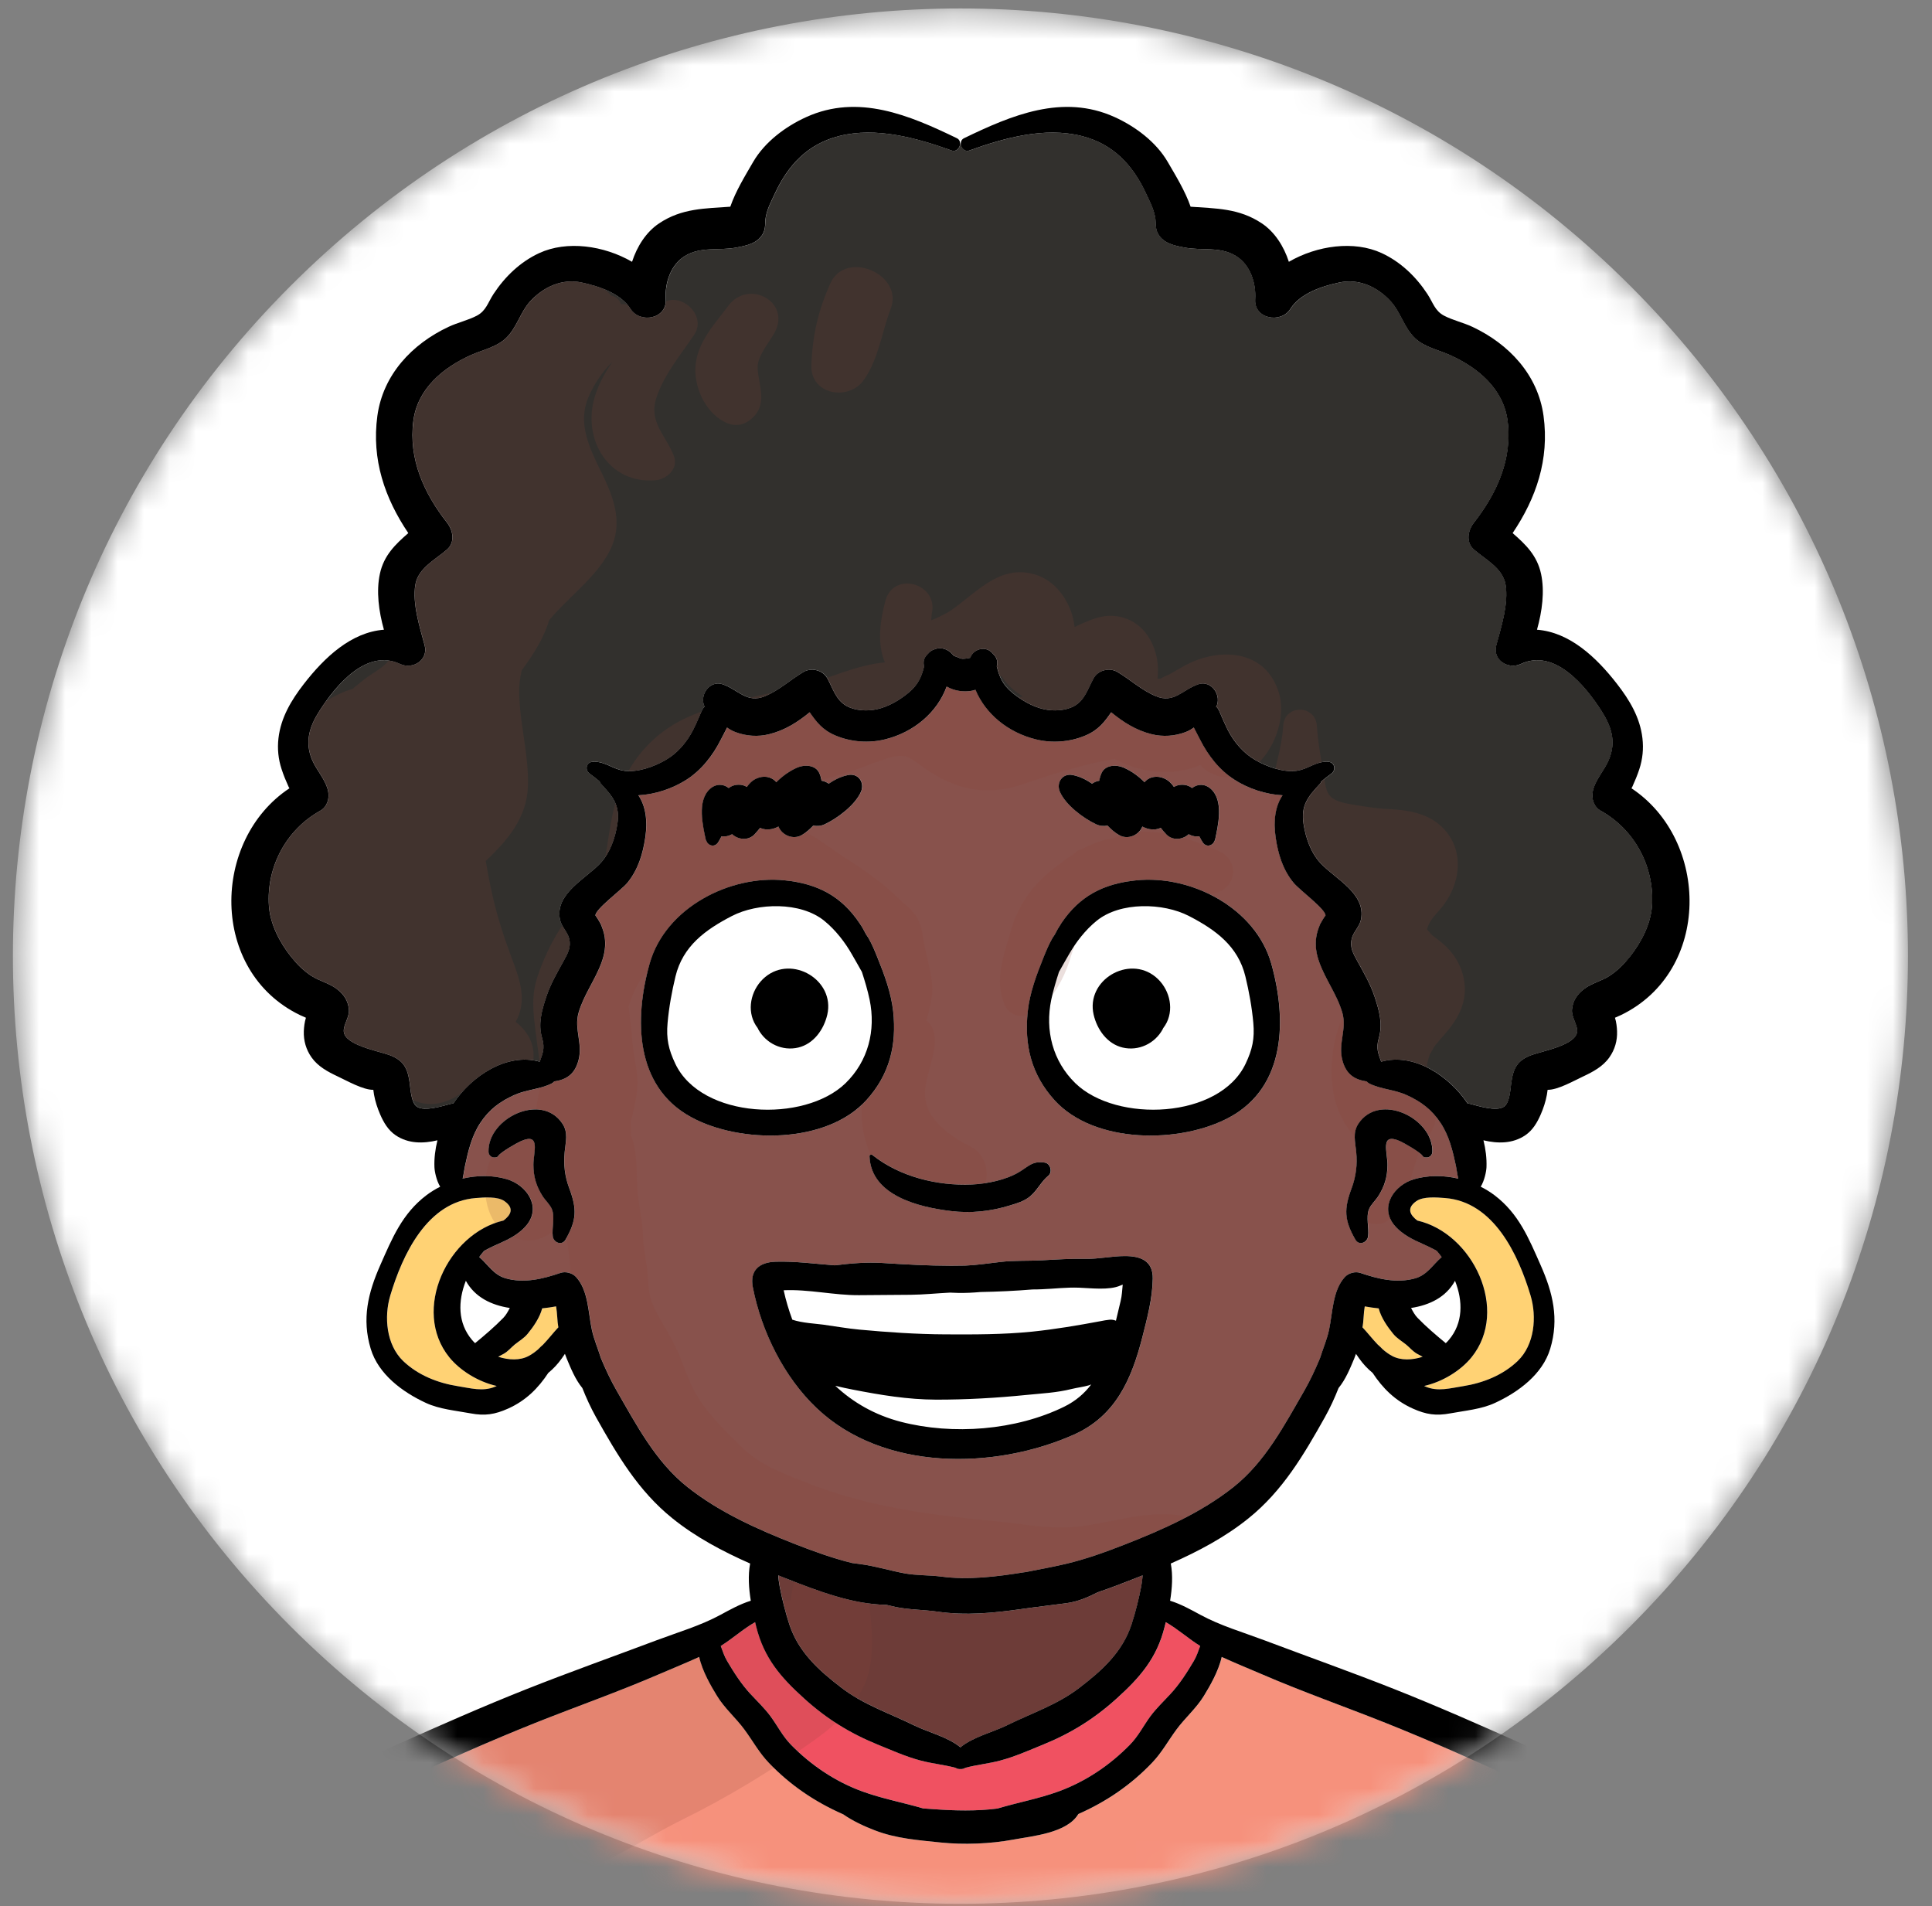
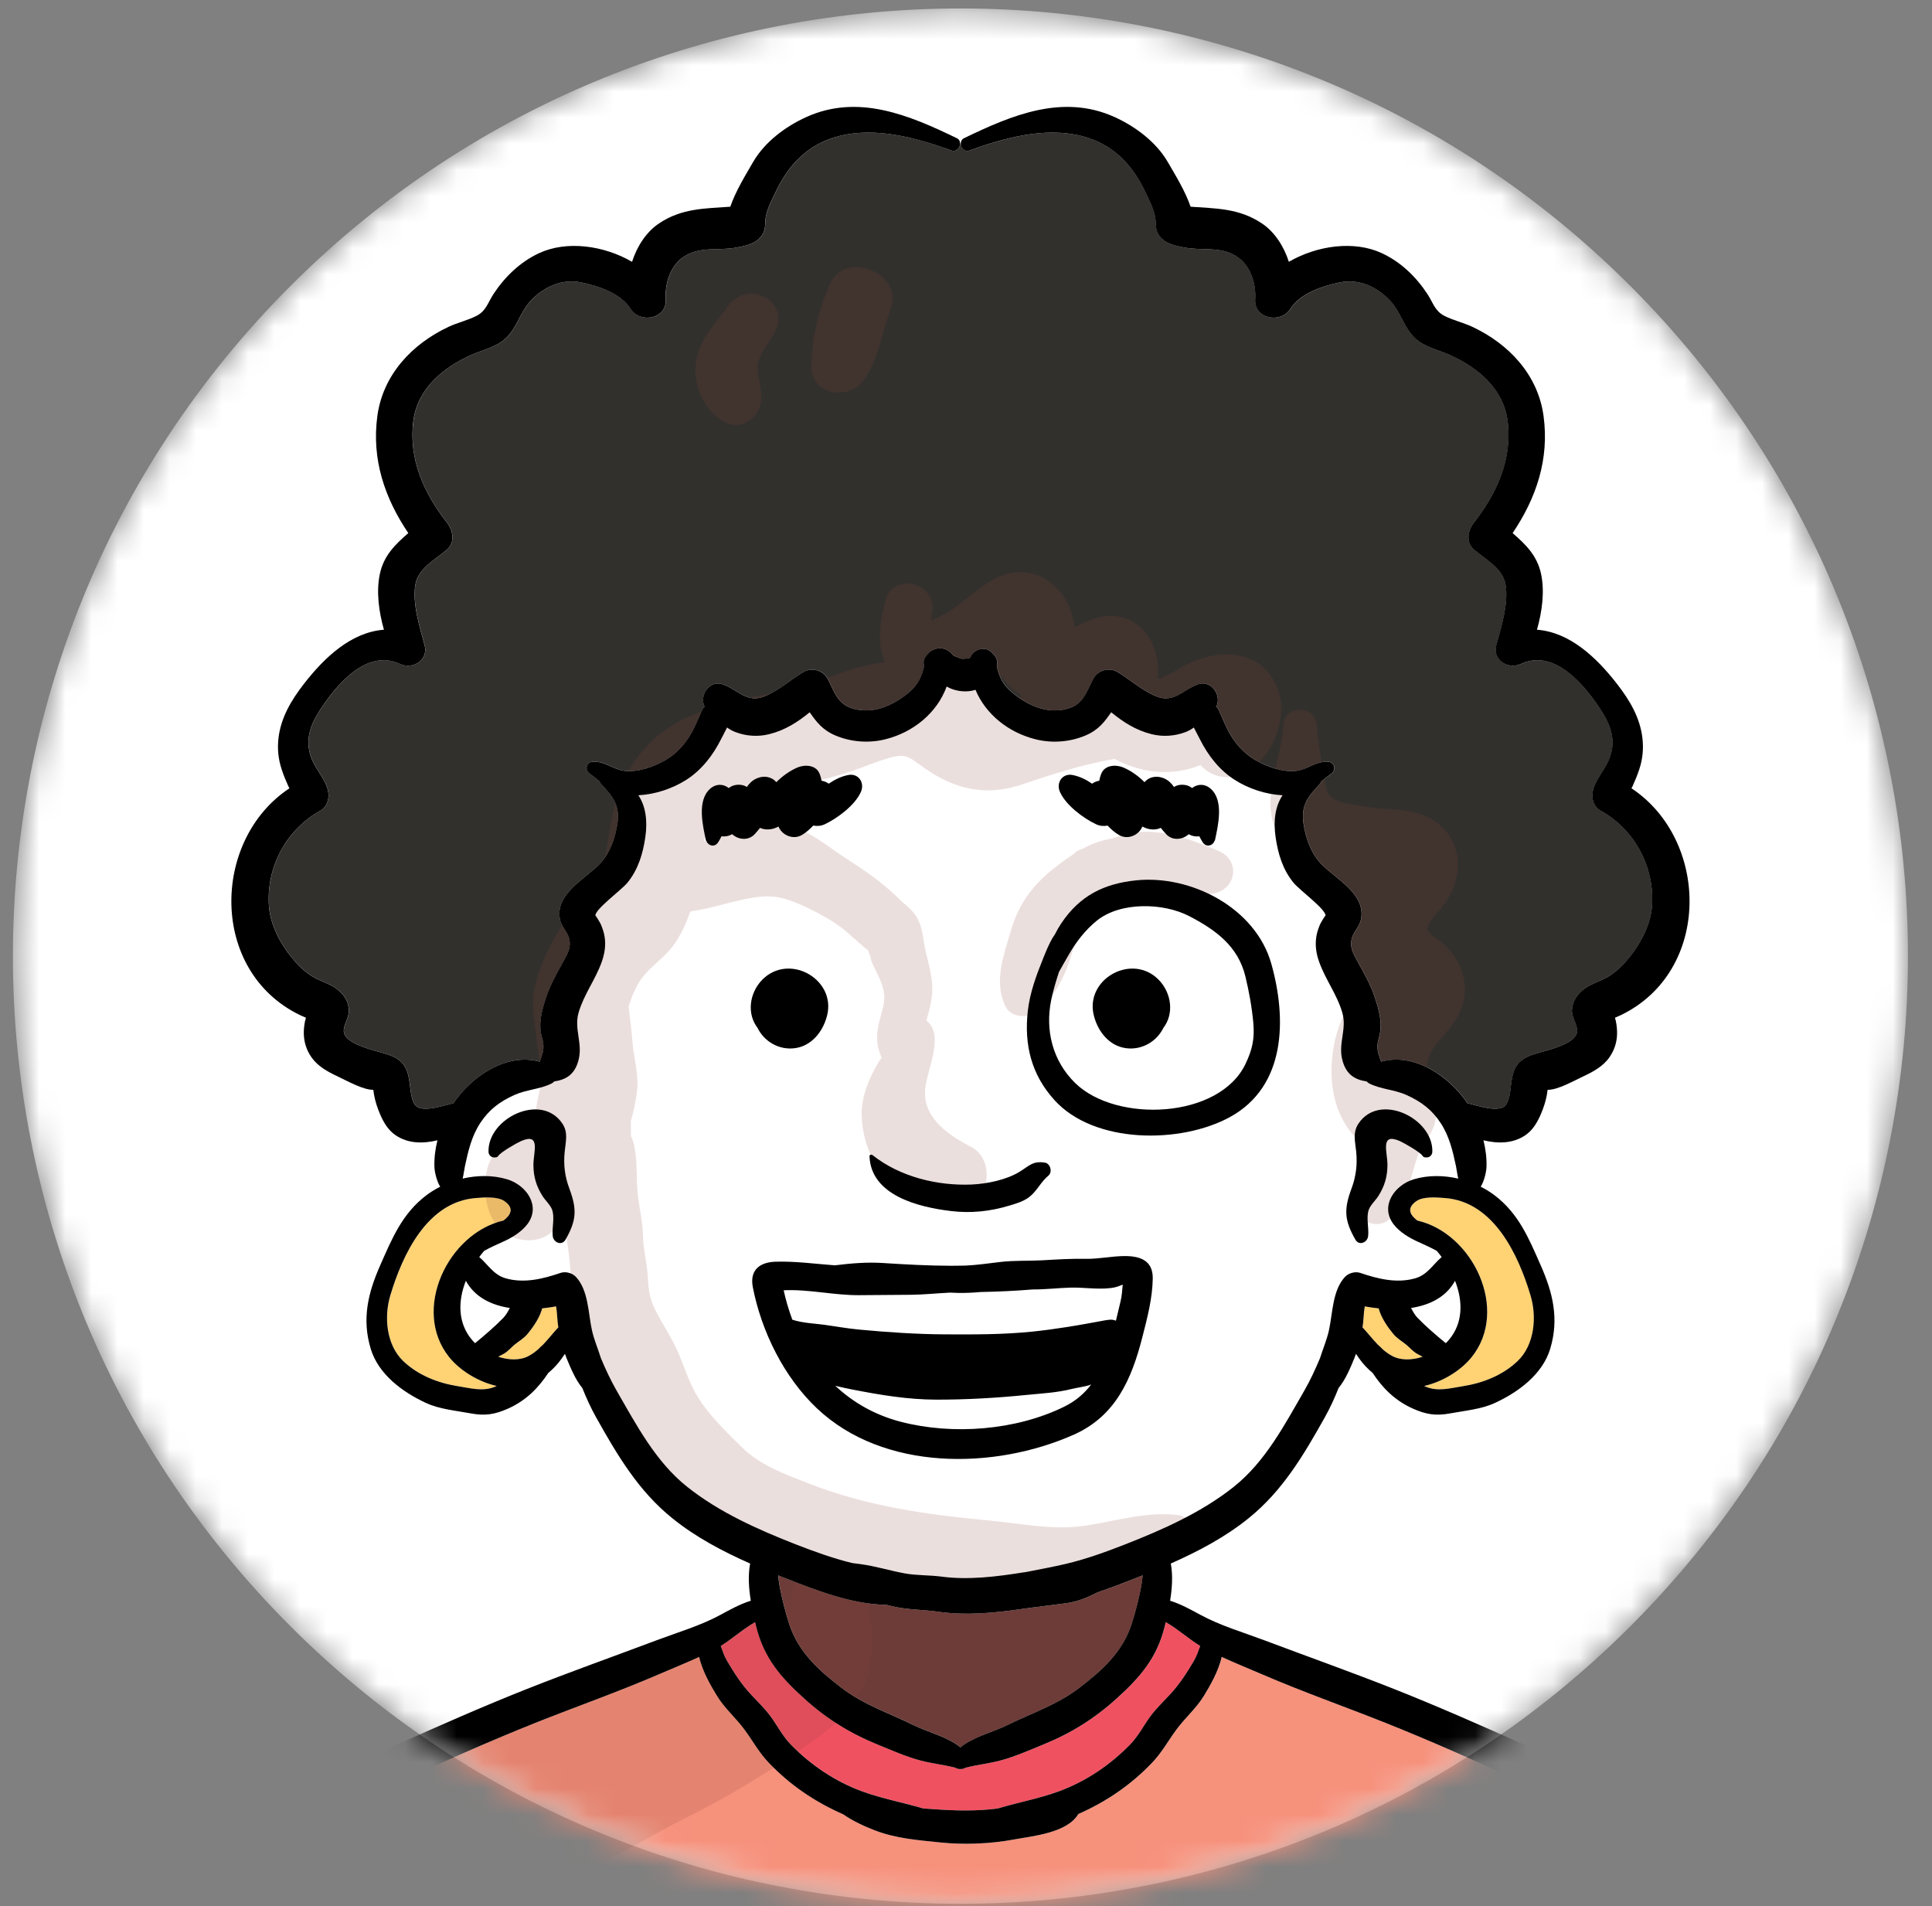
<svg xmlns="http://www.w3.org/2000/svg" width="74" height="73" viewBox="0 0 74 73" fill="none">
  <rect x="0" y="0" width="74" height="73" fill="#808080" stroke="none" />
  <mask id="mask0_5610_49606" style="mask-type:luminance" maskUnits="userSpaceOnUse" x="0" y="0" width="74" height="73">
    <path d="M73.077 36.619C73.077 16.575 56.828 0.327 36.784 0.327C16.741 0.327 0.492 16.575 0.492 36.619C0.492 56.663 16.741 72.911 36.784 72.911C56.828 72.911 73.077 56.663 73.077 36.619Z" fill="white" />
  </mask>
  <g mask="url(#mask0_5610_49606)">
    <path d="M62.449 62.279C76.622 48.106 76.622 25.127 62.449 10.954C48.276 -3.219 25.297 -3.219 11.124 10.954C-3.049 25.127 -3.049 48.106 11.124 62.279C25.297 76.453 48.276 76.453 62.449 62.279Z" fill="white" />
  </g>
  <mask id="mask1_5610_49606" style="mask-type:luminance" maskUnits="userSpaceOnUse" x="0" y="0" width="74" height="73">
    <path d="M62.448 62.279C76.621 48.106 76.621 25.127 62.448 10.954C48.275 -3.219 25.296 -3.219 11.123 10.954C-3.05 25.127 -3.05 48.106 11.123 62.279C25.296 76.453 48.275 76.453 62.448 62.279Z" fill="white" />
  </mask>
  <g mask="url(#mask1_5610_49606)">
    <path d="M21.382 50.786C21.385 50.802 21.388 50.816 21.391 50.831C21.188 51.047 21.007 51.284 20.803 51.495C20.738 51.551 20.675 51.61 20.616 51.673C20.506 51.769 20.387 51.859 20.252 51.931C19.916 52.108 19.488 52.09 19.085 51.96C19.163 51.92 19.236 51.881 19.301 51.844C19.465 51.75 19.576 51.608 19.72 51.491C19.89 51.353 20.065 51.259 20.209 51.085C20.421 50.828 20.675 50.468 20.769 50.106C20.95 50.087 21.129 50.062 21.302 50.03C21.348 50.285 21.349 50.625 21.382 50.786Z" fill="#FFD274" />
    <path d="M19.327 45.999C19.731 46.284 19.55 46.544 19.29 46.743C17.165 47.227 15.751 50.17 17.214 51.98C17.621 52.483 18.318 52.919 19.029 53.078C19.01 53.087 18.991 53.095 18.972 53.104C18.5 53.304 18.03 53.163 17.544 53.087C16.776 52.966 16.017 52.669 15.444 52.12C14.799 51.498 14.708 50.43 14.953 49.613C15.423 48.042 16.367 46.025 18.227 45.881C18.535 45.858 19.063 45.811 19.327 45.999Z" fill="#FFD274" />
    <path d="M54.278 51.844C54.343 51.881 54.416 51.92 54.494 51.96C54.091 52.091 53.663 52.108 53.327 51.931C53.192 51.859 53.073 51.769 52.963 51.673C52.904 51.61 52.841 51.551 52.776 51.495C52.572 51.284 52.391 51.047 52.188 50.831C52.191 50.816 52.194 50.802 52.197 50.786C52.23 50.626 52.231 50.285 52.276 50.031C52.45 50.063 52.629 50.088 52.809 50.107C52.904 50.469 53.158 50.829 53.37 51.086C53.514 51.259 53.688 51.353 53.859 51.492C54.003 51.608 54.113 51.75 54.278 51.844Z" fill="#FFD274" />
    <path d="M58.627 49.613C58.873 50.43 58.782 51.498 58.137 52.12C57.563 52.669 56.804 52.966 56.037 53.087C55.551 53.163 55.081 53.304 54.609 53.104C54.589 53.095 54.571 53.087 54.551 53.078C55.263 52.919 55.959 52.483 56.366 51.98C57.83 50.17 56.415 47.227 54.29 46.743C54.031 46.544 53.85 46.283 54.254 45.999C54.518 45.811 55.046 45.858 55.354 45.881C57.214 46.025 58.157 48.043 58.627 49.613Z" fill="#FFD274" />
    <path d="M45.972 63.034C45.9 63.233 45.833 63.435 45.728 63.61C45.464 64.055 45.185 64.498 44.832 64.877C44.575 65.153 44.293 65.422 44.068 65.725C43.795 66.096 43.607 66.487 43.276 66.824C42.51 67.603 41.592 68.222 40.563 68.6C39.793 68.882 38.99 69.028 38.204 69.261C37.396 69.366 36.564 69.344 35.756 69.285C35.622 69.274 35.492 69.266 35.361 69.257C34.58 69.026 33.783 68.881 33.017 68.6C31.989 68.222 31.07 67.603 30.305 66.824C29.974 66.487 29.786 66.097 29.513 65.725C29.288 65.422 29.006 65.153 28.749 64.877C28.396 64.498 28.117 64.056 27.852 63.61C27.748 63.435 27.68 63.233 27.608 63.034C28.039 62.771 28.468 62.383 28.926 62.123C28.941 62.182 28.954 62.24 28.969 62.296C29.267 63.501 29.912 64.24 30.805 65.047C31.667 65.824 32.551 66.375 33.624 66.813C34.163 67.031 34.706 67.275 35.268 67.424C35.71 67.541 36.163 67.583 36.603 67.7C36.658 67.736 36.722 67.753 36.79 67.748C36.858 67.754 36.923 67.736 36.977 67.7C37.418 67.583 37.87 67.541 38.313 67.424C38.876 67.275 39.417 67.031 39.957 66.813C41.03 66.375 41.914 65.824 42.776 65.047C43.669 64.24 44.314 63.501 44.612 62.296C44.627 62.24 44.641 62.182 44.655 62.123C45.113 62.383 45.542 62.771 45.972 63.034Z" fill="#F05161" />
    <path d="M62.398 70.086C62.089 70.848 61.538 71.442 61.059 72.119C60.462 72.961 59.497 73.546 58.617 74.066C56.62 75.247 54.556 76.43 52.365 77.216C50.249 77.976 48.073 78.744 45.853 79.138C44.647 79.352 43.617 79.271 42.432 79.332C40.81 79.419 39.203 79.793 37.567 79.86C34.274 79.997 30.97 79.712 27.727 79.138C25.507 78.745 23.33 77.976 21.215 77.216C19.024 76.43 16.96 75.248 14.963 74.066C14.083 73.546 13.117 72.961 12.521 72.119C12.042 71.442 11.491 70.848 11.183 70.086C11.715 69.693 12.489 69.473 13.057 69.245C13.845 68.929 14.598 68.549 15.372 68.201C17.073 67.433 18.778 66.671 20.512 65.979C22.094 65.349 23.703 64.785 25.267 64.109C25.769 63.893 26.283 63.684 26.785 63.455C26.905 64.005 27.245 64.583 27.466 64.946C27.757 65.422 28.191 65.79 28.52 66.239C28.836 66.667 29.074 67.113 29.447 67.504C30.27 68.367 31.218 69.007 32.302 69.483C32.682 69.748 33.133 69.951 33.505 70.094C34.322 70.412 35.164 70.471 36.027 70.561C36.919 70.653 37.928 70.615 38.809 70.452C39.54 70.315 40.876 70.203 41.307 69.472C42.381 68.998 43.32 68.359 44.135 67.504C44.508 67.113 44.746 66.667 45.062 66.239C45.391 65.791 45.825 65.422 46.116 64.946C46.338 64.583 46.677 64.005 46.797 63.455C47.299 63.684 47.812 63.893 48.315 64.109C49.879 64.785 51.488 65.349 53.07 65.979C54.804 66.671 56.508 67.434 58.21 68.201C58.983 68.549 59.737 68.929 60.524 69.245C61.091 69.473 61.866 69.693 62.398 70.086Z" fill="#F6917C" />
    <path d="M61.319 31.051C62.615 31.771 63.381 33.201 63.279 34.694C63.23 35.392 62.866 36.092 62.435 36.635C62.214 36.916 61.951 37.181 61.646 37.375C61.342 37.569 60.978 37.65 60.687 37.866C60.418 38.067 60.246 38.317 60.215 38.656C60.186 38.958 60.435 39.245 60.411 39.51C60.361 40.023 59.113 40.243 58.68 40.399C58.106 40.604 57.96 40.922 57.884 41.501C57.856 41.711 57.829 42.231 57.611 42.38C57.319 42.582 56.611 42.35 56.317 42.274C56.282 42.267 56.25 42.263 56.216 42.26C55.521 41.216 54.168 40.301 52.906 40.66C52.806 40.363 52.694 40.167 52.816 39.752C52.973 39.212 52.831 38.709 52.659 38.185C52.495 37.684 52.24 37.252 51.987 36.795C51.83 36.512 51.698 36.272 51.777 35.946C51.84 35.686 52.077 35.488 52.131 35.217C52.336 34.218 51.139 33.657 50.578 33.051C50.206 32.65 50.014 32.086 49.932 31.55C49.821 30.83 50.115 30.494 50.575 30.001C50.594 29.981 50.606 29.954 50.609 29.927C50.729 29.832 50.855 29.729 50.995 29.628C51.191 29.486 51.126 29.184 50.871 29.172C50.391 29.148 50.115 29.463 49.652 29.52C49.146 29.582 48.532 29.362 48.097 29.114C47.633 28.849 47.272 28.425 47.03 27.953C46.948 27.793 46.879 27.628 46.804 27.465C46.769 27.387 46.627 27.002 46.576 27.09C46.825 26.657 46.41 26.029 45.898 26.206C45.297 26.415 44.969 26.949 44.278 26.661C43.724 26.431 43.31 26.035 42.805 25.734C42.501 25.553 42.063 25.661 41.891 25.975C41.675 26.366 41.563 26.81 41.147 27.039C40.815 27.223 40.346 27.24 39.984 27.159C39.541 27.061 39.111 26.805 38.766 26.517C38.41 26.222 38.275 25.908 38.182 25.517C38.225 25.371 38.2 25.205 38.072 25.074C38.044 25.045 38.018 25.017 37.99 24.989C37.728 24.72 37.274 24.865 37.169 25.192C37.071 25.209 36.974 25.233 36.869 25.229C36.773 25.224 36.678 25.158 36.587 25.135C36.567 25.127 36.552 25.121 36.539 25.117C36.521 25.098 36.502 25.077 36.486 25.056C36.323 24.871 36.074 24.775 35.835 24.851C35.82 24.855 35.807 24.863 35.794 24.869C35.72 24.889 35.651 24.929 35.593 24.989C35.565 25.017 35.538 25.045 35.51 25.074C35.382 25.205 35.358 25.371 35.4 25.517C35.307 25.907 35.172 26.222 34.817 26.517C34.471 26.805 34.041 27.061 33.599 27.159C33.236 27.24 32.767 27.223 32.435 27.039C32.019 26.81 31.907 26.366 31.692 25.975C31.52 25.661 31.082 25.553 30.777 25.734C30.272 26.035 29.858 26.431 29.303 26.661C28.613 26.949 28.285 26.415 27.684 26.206C27.172 26.029 26.757 26.657 27.006 27.09C26.954 27.002 26.813 27.387 26.778 27.465C26.703 27.628 26.634 27.793 26.552 27.953C26.311 28.425 25.949 28.849 25.485 29.114C25.05 29.362 24.436 29.583 23.93 29.52C23.468 29.463 23.191 29.149 22.711 29.172C22.457 29.184 22.392 29.486 22.587 29.628C22.728 29.729 22.853 29.832 22.974 29.927C22.976 29.954 22.988 29.98 23.007 30.001C23.467 30.494 23.761 30.83 23.651 31.55C23.568 32.086 23.376 32.65 23.004 33.051C22.443 33.657 21.247 34.218 21.451 35.217C21.505 35.488 21.742 35.686 21.805 35.946C21.884 36.273 21.752 36.512 21.595 36.795C21.342 37.252 21.088 37.684 20.923 38.185C20.751 38.709 20.609 39.212 20.766 39.752C20.888 40.168 20.777 40.363 20.677 40.66C19.415 40.301 18.061 41.216 17.366 42.26C17.333 42.262 17.3 42.267 17.265 42.274C16.971 42.349 16.263 42.582 15.97 42.38C15.753 42.23 15.726 41.711 15.698 41.501C15.622 40.922 15.476 40.604 14.902 40.399C14.468 40.243 13.221 40.023 13.171 39.51C13.146 39.245 13.396 38.958 13.367 38.656C13.336 38.317 13.164 38.067 12.895 37.866C12.604 37.65 12.24 37.569 11.935 37.375C11.632 37.181 11.368 36.915 11.146 36.635C10.716 36.092 10.351 35.392 10.303 34.694C10.2 33.201 10.967 31.771 12.263 31.051C12.535 30.901 12.629 30.585 12.57 30.297C12.482 29.868 12.131 29.508 11.961 29.107C11.662 28.411 11.856 27.818 12.247 27.212C12.87 26.245 14.041 24.825 15.325 25.426C15.814 25.654 16.423 25.278 16.266 24.704C16.076 24.009 15.792 23.108 15.912 22.389C16.019 21.754 16.678 21.436 17.125 21.043C17.444 20.762 17.353 20.308 17.125 20.016C16.241 18.888 15.646 17.586 15.836 16.115C15.994 14.886 16.974 14.075 18.044 13.596C18.496 13.394 19.026 13.295 19.393 12.94C19.8 12.544 19.93 11.955 20.314 11.537C20.822 10.984 21.535 10.658 22.286 10.819C22.944 10.96 23.777 11.234 24.155 11.83C24.517 12.4 25.548 12.218 25.502 11.466C25.463 10.838 25.692 10.133 26.244 9.799C26.849 9.432 27.533 9.607 28.197 9.482C28.585 9.41 29.013 9.329 29.223 8.954C29.343 8.738 29.292 8.546 29.333 8.32C29.392 7.989 29.543 7.71 29.683 7.412C30.188 6.321 30.939 5.512 32.151 5.208C33.572 4.852 35.114 5.284 36.453 5.764C36.634 5.829 36.778 5.657 36.778 5.497H36.805C36.805 5.657 36.949 5.829 37.129 5.764C38.468 5.284 40.011 4.852 41.432 5.208C42.644 5.512 43.395 6.321 43.9 7.412C44.04 7.71 44.191 7.989 44.25 8.32C44.291 8.546 44.239 8.738 44.36 8.954C44.57 9.329 44.998 9.41 45.386 9.482C46.05 9.607 46.733 9.432 47.339 9.799C47.891 10.133 48.12 10.838 48.081 11.466C48.035 12.218 49.067 12.4 49.428 11.83C49.806 11.234 50.639 10.96 51.297 10.819C52.048 10.658 52.761 10.984 53.27 11.537C53.653 11.955 53.784 12.544 54.191 12.94C54.558 13.295 55.087 13.394 55.539 13.596C56.609 14.076 57.589 14.886 57.748 16.115C57.938 17.586 57.342 18.888 56.458 20.016C56.23 20.308 56.139 20.762 56.458 21.043C56.906 21.436 57.564 21.754 57.671 22.389C57.792 23.108 57.507 24.008 57.318 24.704C57.16 25.278 57.77 25.654 58.258 25.426C59.542 24.826 60.713 26.245 61.336 27.212C61.727 27.818 61.921 28.41 61.623 29.107C61.452 29.508 61.101 29.868 61.013 30.297C60.953 30.585 61.047 30.901 61.319 31.051Z" fill="#32302D" />
-     <path d="M55.769 44.653C55.804 44.823 55.82 44.986 55.858 45.136C55.295 45.005 54.702 45.001 54.164 45.16C53.415 45.38 52.849 46.188 53.381 46.885C53.608 47.184 53.985 47.41 54.324 47.559C54.583 47.674 54.812 47.782 55.033 47.902C55.099 47.978 55.162 48.057 55.222 48.14C54.892 48.421 54.674 48.825 54.207 48.956C53.502 49.156 52.78 48.978 52.108 48.748C51.911 48.681 51.654 48.754 51.516 48.904C51.038 49.423 51.05 50.279 50.906 50.939C50.825 51.308 50.674 51.655 50.562 52.013C50.385 52.438 50.191 52.857 49.962 53.253C49.206 54.567 48.465 55.981 47.257 56.941C46.027 57.92 44.543 58.579 43.084 59.149C42.34 59.44 41.605 59.708 40.826 59.891C40.316 60.01 39.805 60.105 39.295 60.204C39.269 60.207 39.243 60.211 39.217 60.215C38.178 60.38 37.096 60.517 36.053 60.378C35.587 60.316 35.113 60.34 34.652 60.254C34.083 60.15 33.538 59.978 32.962 59.9C32.855 59.885 32.746 59.872 32.639 59.859C31.904 59.676 31.205 59.424 30.498 59.149C29.039 58.579 27.555 57.919 26.326 56.941C25.118 55.981 24.377 54.567 23.62 53.253C23.393 52.856 23.199 52.437 23.021 52.013C22.909 51.655 22.758 51.308 22.677 50.939C22.533 50.28 22.544 49.423 22.067 48.904C21.929 48.754 21.672 48.681 21.475 48.748C20.802 48.978 20.081 49.156 19.376 48.956C18.909 48.825 18.691 48.421 18.36 48.14C18.421 48.057 18.484 47.978 18.55 47.902C18.77 47.782 19 47.674 19.259 47.559C19.598 47.41 19.976 47.184 20.202 46.885C20.734 46.189 20.168 45.38 19.419 45.16C18.881 45.001 18.287 45.005 17.725 45.136C17.762 44.986 17.779 44.823 17.814 44.653C17.936 44.078 18.073 43.501 18.402 43.004C18.742 42.488 19.151 42.185 19.708 41.934C20.173 41.724 20.681 41.72 21.135 41.493C21.175 41.473 21.205 41.445 21.232 41.415C21.688 41.348 22.015 41.152 22.161 40.61C22.337 39.962 21.984 39.414 22.165 38.785C22.368 38.083 22.809 37.523 23.051 36.843C23.163 36.533 23.212 36.217 23.165 35.889C23.14 35.716 23.086 35.565 23.02 35.401C22.992 35.338 22.81 35.034 22.81 35.068C22.786 34.827 23.803 34.09 24.035 33.806C24.447 33.303 24.629 32.698 24.722 32.063C24.814 31.425 24.732 30.864 24.454 30.455C25.096 30.425 25.765 30.201 26.295 29.862C26.876 29.489 27.306 28.935 27.613 28.325C27.691 28.172 27.777 28.018 27.854 27.861C27.945 27.928 28.046 27.989 28.17 28.035C28.583 28.193 29.038 28.223 29.469 28.116C30.076 27.966 30.56 27.651 31.018 27.277C31.272 27.639 31.5 27.956 32.014 28.171C32.606 28.419 33.291 28.469 33.917 28.312C35.001 28.041 35.901 27.291 36.263 26.291C36.303 26.312 36.342 26.333 36.382 26.352C36.664 26.481 37.055 26.524 37.368 26.417C37.759 27.355 38.629 28.052 39.668 28.312C40.294 28.47 40.978 28.42 41.57 28.171C42.085 27.957 42.312 27.639 42.567 27.278C43.024 27.651 43.509 27.967 44.116 28.117C44.546 28.224 45.002 28.193 45.414 28.036C45.538 27.989 45.639 27.929 45.73 27.861C45.809 28.018 45.894 28.173 45.971 28.326C46.278 28.935 46.709 29.489 47.289 29.862C47.819 30.202 48.488 30.425 49.13 30.456C48.853 30.864 48.77 31.425 48.863 32.064C48.956 32.698 49.138 33.303 49.549 33.806C49.781 34.09 50.798 34.828 50.775 35.068C50.775 35.035 50.592 35.339 50.565 35.402C50.499 35.565 50.444 35.716 50.419 35.89C50.372 36.218 50.422 36.534 50.533 36.844C50.776 37.524 51.217 38.084 51.419 38.786C51.6 39.415 51.248 39.963 51.424 40.611C51.57 41.153 51.897 41.348 52.353 41.416C52.379 41.445 52.41 41.473 52.45 41.494C52.904 41.72 53.412 41.725 53.876 41.935C54.433 42.186 54.841 42.489 55.183 43.004C55.51 43.501 55.647 44.078 55.769 44.653ZM54.866 44.111C54.903 42.824 52.835 41.82 52.033 43.035C51.806 43.38 51.914 43.736 51.95 44.113C51.997 44.602 51.946 45.049 51.773 45.51C51.475 46.307 51.492 46.727 51.919 47.475C52.06 47.721 52.379 47.584 52.407 47.343C52.446 47.027 52.319 46.616 52.436 46.316C52.508 46.132 52.689 45.975 52.794 45.812C53.038 45.43 53.146 45.061 53.148 44.61C53.149 44.122 52.851 43.362 53.623 43.7C53.778 43.768 54.407 44.125 54.493 44.267C54.529 44.326 54.589 44.325 54.651 44.326C54.769 44.328 54.863 44.227 54.866 44.111ZM47.109 42.781C49.269 41.601 49.289 39.008 48.695 36.904C48.091 34.766 45.618 33.496 43.514 33.715C42.276 33.843 41.358 34.307 40.654 35.358C40.558 35.5 40.477 35.643 40.405 35.787C40.376 35.828 40.346 35.87 40.32 35.914C40.176 36.162 40.069 36.425 39.962 36.693C39.699 37.342 39.444 38.028 39.368 38.729C39.227 40.02 39.505 41.151 40.389 42.129C41.916 43.818 45.226 43.809 47.109 42.781ZM46.535 32.197C46.654 31.633 46.891 30.672 46.382 30.212C46.153 30.005 45.865 30.016 45.664 30.18C45.639 30.164 45.615 30.145 45.589 30.13C45.419 30.029 45.147 30.021 44.969 30.138C44.878 30.005 44.766 29.892 44.614 29.82C44.337 29.69 44.035 29.73 43.841 29.955C43.609 29.723 43.339 29.526 43.038 29.395C42.765 29.276 42.332 29.285 42.19 29.617C42.149 29.714 42.123 29.807 42.108 29.899C42.011 29.912 41.917 29.954 41.833 30.012C41.619 29.868 41.392 29.744 41.094 29.681C40.697 29.599 40.447 29.972 40.6 30.323C40.822 30.832 41.497 31.338 41.989 31.568C42.13 31.634 42.284 31.646 42.425 31.616C42.556 31.751 42.694 31.88 42.863 31.978C43.203 32.176 43.629 31.981 43.758 31.653C43.845 31.699 43.936 31.735 44.037 31.753C44.196 31.781 44.341 31.762 44.463 31.705C44.531 31.79 44.601 31.873 44.676 31.953C44.911 32.199 45.287 32.165 45.525 31.953C45.53 31.95 45.531 31.947 45.534 31.944C45.546 31.95 45.558 31.959 45.569 31.966C45.676 32.023 45.81 32.044 45.941 32.028C45.98 32.109 46.023 32.187 46.07 32.259C46.211 32.475 46.472 32.379 46.524 32.188L46.535 32.197ZM44.156 48.968C44.168 48.294 43.705 48.103 43.091 48.103C42.587 48.103 42.099 48.217 41.592 48.209C41.019 48.198 40.479 48.234 39.91 48.266C39.378 48.295 38.854 48.266 38.322 48.329C37.869 48.382 37.424 48.449 36.969 48.469C36.791 48.47 36.612 48.473 36.435 48.475C35.559 48.473 34.689 48.425 33.815 48.369C33.202 48.329 32.588 48.383 31.978 48.458C31.223 48.402 30.481 48.297 29.711 48.319C29.104 48.338 28.71 48.636 28.838 49.297C29.169 50.995 30.034 52.742 31.29 53.933C33.839 56.347 38.081 56.296 41.126 54.945C42.735 54.233 43.346 52.818 43.756 51.212C43.946 50.472 44.143 49.732 44.156 48.968ZM40.158 45.026C40.325 44.891 40.24 44.56 40.027 44.525C39.557 44.448 39.416 44.657 39.044 44.883C38.541 45.187 37.808 45.335 37.229 45.362C35.907 45.419 34.471 45.067 33.425 44.236C33.381 44.203 33.305 44.219 33.307 44.285C33.368 45.786 35.193 46.229 36.419 46.377C37.192 46.471 37.937 46.392 38.681 46.166C38.957 46.081 39.24 46.001 39.465 45.81C39.738 45.581 39.88 45.253 40.158 45.026ZM33.192 42.128C34.076 41.151 34.354 40.02 34.213 38.728C34.137 38.028 33.882 37.341 33.62 36.692C33.512 36.424 33.405 36.162 33.261 35.913C33.235 35.869 33.205 35.828 33.176 35.787C33.104 35.643 33.023 35.5 32.928 35.358C32.224 34.307 31.306 33.843 30.067 33.715C27.963 33.496 25.49 34.765 24.886 36.903C24.293 39.007 24.312 41.601 26.471 42.78C28.355 43.809 31.665 43.818 33.192 42.128ZM32.98 30.323C33.133 29.972 32.884 29.599 32.487 29.681C32.188 29.743 31.962 29.868 31.748 30.012C31.664 29.954 31.57 29.912 31.473 29.899C31.458 29.807 31.431 29.714 31.39 29.617C31.249 29.285 30.816 29.276 30.542 29.395C30.243 29.526 29.972 29.723 29.74 29.955C29.546 29.73 29.243 29.69 28.967 29.82C28.814 29.892 28.703 30.005 28.611 30.138C28.434 30.021 28.162 30.029 27.991 30.13C27.965 30.145 27.942 30.163 27.917 30.18C27.716 30.016 27.428 30.005 27.198 30.212C26.69 30.672 26.926 31.633 27.046 32.197L27.056 32.188C27.108 32.38 27.369 32.475 27.51 32.259C27.557 32.187 27.6 32.109 27.639 32.028C27.77 32.044 27.904 32.023 28.011 31.966C28.022 31.959 28.034 31.95 28.046 31.944C28.049 31.947 28.05 31.95 28.055 31.953C28.293 32.165 28.669 32.199 28.904 31.953C28.979 31.874 29.049 31.79 29.117 31.705C29.239 31.762 29.385 31.781 29.543 31.753C29.644 31.735 29.735 31.699 29.822 31.653C29.951 31.981 30.378 32.176 30.717 31.978C30.886 31.88 31.024 31.751 31.155 31.616C31.296 31.645 31.45 31.634 31.591 31.568C32.084 31.338 32.758 30.832 32.98 30.323ZM21.662 47.475C22.09 46.727 22.106 46.307 21.808 45.51C21.636 45.049 21.585 44.602 21.631 44.113C21.666 43.736 21.775 43.38 21.548 43.035C20.745 41.82 18.678 42.824 18.715 44.111C18.718 44.227 18.812 44.328 18.931 44.327C18.993 44.325 19.053 44.327 19.088 44.268C19.175 44.126 19.804 43.768 19.958 43.701C20.731 43.363 20.433 44.122 20.434 44.61C20.436 45.062 20.545 45.43 20.788 45.812C20.893 45.975 21.073 46.133 21.145 46.316C21.263 46.616 21.137 47.028 21.175 47.343C21.202 47.584 21.521 47.721 21.662 47.475Z" fill="#88524C" />
    <path d="M48.006 39.173C48.061 39.782 47.97 40.19 47.712 40.734C46.71 42.855 42.764 43.011 41.191 41.485C40.318 40.637 40.023 39.458 40.267 38.283C40.341 37.928 40.447 37.574 40.562 37.222C40.685 36.996 40.816 36.777 40.929 36.577C41.202 36.091 41.573 35.612 42.007 35.261C42.909 34.529 44.551 34.569 45.541 35.08C46.558 35.606 47.422 36.232 47.703 37.397C47.843 37.973 47.953 38.584 48.006 39.173ZM44.692 39.156C44.981 38.561 44.765 37.829 44.268 37.417C43.236 36.559 41.585 37.535 41.891 38.859C42.024 39.432 42.412 39.976 42.999 40.117C43.608 40.263 44.236 39.967 44.535 39.419C44.543 39.405 44.548 39.391 44.554 39.376C44.606 39.307 44.653 39.234 44.692 39.156Z" fill="white" />
    <path d="M43.445 60.46C43.554 60.417 43.661 60.373 43.77 60.33C43.757 60.47 43.742 60.611 43.715 60.749C43.623 61.231 43.497 61.741 43.344 62.21C42.995 63.272 42.211 63.975 41.345 64.638C40.499 65.288 39.509 65.611 38.564 66.077C38.042 66.334 37.277 66.516 36.79 66.917C36.304 66.516 35.538 66.334 35.017 66.077C34.072 65.611 33.081 65.287 32.235 64.638C31.369 63.975 30.585 63.272 30.236 62.21C30.084 61.741 29.957 61.231 29.865 60.749C29.839 60.611 29.824 60.47 29.811 60.33C29.919 60.373 30.026 60.417 30.135 60.46C31.349 60.936 32.651 61.437 33.963 61.462C34.073 61.488 34.185 61.516 34.297 61.54C34.831 61.651 35.375 61.644 35.913 61.72C37.012 61.878 38.061 61.773 39.151 61.618C39.721 61.535 40.288 61.474 40.857 61.396C41.301 61.334 41.677 61.169 42.053 60.977C42.528 60.819 42.992 60.638 43.445 60.46Z" fill="#6D3C38" />
    <path d="M43.005 49.196C43.005 49.197 43.004 49.202 43.004 49.205C42.982 49.422 42.976 49.61 42.925 49.826C42.864 50.077 42.807 50.329 42.745 50.579C42.672 50.548 42.588 50.531 42.494 50.542C42.383 50.552 42.274 50.571 42.163 50.595C41.297 50.756 40.407 50.907 39.532 50.997C38.423 51.109 37.319 51.108 36.204 51.102C35.098 51.096 34.022 51.021 32.922 50.92C32.456 50.876 31.992 50.792 31.527 50.729C31.261 50.692 30.731 50.668 30.351 50.539C30.215 50.176 30.102 49.8 30.019 49.413C30.968 49.368 31.964 49.608 32.903 49.601C33.564 49.597 34.224 49.59 34.885 49.586C35.387 49.581 35.889 49.528 36.388 49.503C36.488 49.506 36.588 49.512 36.689 49.514C36.983 49.521 37.271 49.505 37.56 49.48C38.224 49.467 38.889 49.437 39.551 49.382C39.669 49.382 39.788 49.38 39.908 49.374C40.387 49.355 40.844 49.296 41.328 49.314C41.777 49.329 42.493 49.423 42.917 49.231C42.954 49.213 42.982 49.203 43.005 49.196Z" fill="white" />
    <path d="M41.709 53.053C41.738 53.044 41.769 53.033 41.8 53.02C41.543 53.362 41.212 53.651 40.772 53.869C38.914 54.783 36.496 54.965 34.511 54.451C33.513 54.192 32.677 53.71 31.998 53.072C32.23 53.129 32.46 53.177 32.67 53.218C33.732 53.425 34.771 53.598 35.856 53.602C37.016 53.604 38.174 53.537 39.327 53.421C39.931 53.36 40.463 53.34 41.061 53.191C41.274 53.14 41.499 53.114 41.709 53.053Z" fill="white" />
    <path d="M33.313 38.283C33.557 39.459 33.261 40.637 32.389 41.485C30.817 43.011 26.87 42.855 25.868 40.734C25.61 40.19 25.519 39.782 25.574 39.173C25.627 38.584 25.737 37.973 25.877 37.397C26.157 36.232 27.021 35.606 28.038 35.08C29.029 34.569 30.67 34.529 31.572 35.261C32.006 35.612 32.377 36.091 32.65 36.577C32.763 36.777 32.894 36.996 33.017 37.222C33.132 37.574 33.238 37.928 33.313 38.283ZM31.689 38.859C31.995 37.535 30.345 36.559 29.312 37.417C28.815 37.829 28.599 38.561 28.889 39.156C28.927 39.234 28.974 39.307 29.026 39.376C29.032 39.391 29.037 39.405 29.046 39.419C29.344 39.967 29.971 40.263 30.581 40.117C31.168 39.976 31.556 39.432 31.689 38.859Z" fill="white" />
-     <path opacity="0.17" d="M26.593 12.812C27.134 12.001 25.858 10.989 25.228 11.758C25.177 11.819 25.126 11.88 25.074 11.941C24.98 11.857 24.868 11.793 24.759 11.768C24.415 11.691 24.091 11.65 23.779 11.644C23.737 11.506 23.633 11.385 23.468 11.337C23.451 11.332 23.434 11.329 23.416 11.324C22.826 10.666 21.912 10.46 21.063 10.705C20.16 10.965 19.845 11.688 19.34 12.381C19.34 12.382 19.033 12.623 19.108 12.629C18.873 12.685 18.516 12.684 18.268 12.751C17.441 12.975 16.633 13.424 16.105 14.108C15.115 15.391 14.957 17.188 15.459 18.701C15.631 19.218 16.092 19.869 16.669 20.349C15.461 21.175 14.615 22.8 15.446 23.878C15.277 24.192 15.174 24.524 15.155 24.864C15.068 25.042 14.972 25.214 14.837 25.36C14.556 25.661 14.145 25.834 13.836 26.112C13.758 26.181 13.526 26.347 13.527 26.371C13.377 26.427 13.218 26.471 13.076 26.537C12.656 26.73 12.248 26.963 11.915 27.29C11.116 28.075 11.029 29.133 11.576 30.081C11.662 30.228 11.742 30.381 11.824 30.532C11.635 30.703 11.461 30.894 11.303 31.09C10.674 31.866 10.072 32.698 9.71 33.635C8.953 35.599 10.088 37.571 12.143 37.86C12.178 38.199 12.247 38.567 12.265 38.63C12.543 39.56 13.651 40.545 14.674 40.463C14.709 40.46 14.736 40.457 14.76 40.454C14.786 40.49 14.807 40.524 14.808 40.537C14.859 41.016 14.98 41.442 15.34 41.792C16.062 42.494 17.018 42.392 17.744 41.8C17.786 41.765 17.821 41.726 17.852 41.687C18.233 41.778 18.632 41.799 19.084 41.814C20.171 41.849 20.743 40.629 20.273 39.741C20.139 39.487 19.956 39.296 19.753 39.131C20.221 38.306 19.891 37.46 19.579 36.629C19.25 35.753 18.982 34.883 18.792 33.966C18.723 33.637 18.663 33.306 18.607 32.974C19.439 32.182 20.184 31.32 20.222 30.101C20.258 28.924 19.91 27.733 19.886 26.552C19.88 26.242 19.916 25.95 19.985 25.669C20.428 25.069 20.835 24.43 21.035 23.75C21.734 22.913 22.657 22.251 23.233 21.314C23.939 20.167 23.554 19.135 23.008 18.032C22.566 17.137 22.12 16.193 22.537 15.215C22.733 14.754 23.022 14.309 23.368 13.948C23.394 13.922 23.419 13.9 23.444 13.877C23.165 14.279 22.931 14.707 22.784 15.184C22.279 16.825 23.317 18.546 25.108 18.393C25.533 18.357 26 17.947 25.814 17.467C25.493 16.64 24.826 16.165 25.15 15.207C25.45 14.32 26.081 13.581 26.593 12.812Z" fill="#884637" />
    <path opacity="0.17" d="M27.898 11.709C27.388 12.395 26.759 13.041 26.647 13.929C26.542 14.757 26.995 15.793 27.777 16.172C28.135 16.345 28.48 16.298 28.779 16.043C29.416 15.499 29.069 14.804 29.02 14.126C28.985 13.652 29.449 13.14 29.667 12.743C30.318 11.559 28.668 10.672 27.898 11.709Z" fill="#884637" />
    <path opacity="0.17" d="M31.804 10.852C31.338 11.887 31.117 12.859 31.077 13.989C31.036 15.131 32.529 15.374 33.099 14.536C33.673 13.691 33.759 12.758 34.117 11.827C34.627 10.502 32.392 9.544 31.804 10.852Z" fill="#884637" />
    <path opacity="0.17" d="M55.082 75.402C52.995 75.31 50.898 75.472 48.819 75.643C46.76 75.812 44.675 75.79 42.617 75.619C40.546 75.448 38.461 75.625 36.404 75.295C34.315 74.96 32.234 74.563 30.138 74.272C28.109 73.99 26.125 73.679 24.176 73.034C23.418 72.783 22.523 72.601 21.829 72.193C21.721 72.129 21.627 72.049 21.537 71.966C22.09 71.721 22.775 71.478 23.357 71.186C24.282 70.722 25.159 70.169 26.087 69.71C27.884 68.823 29.547 67.815 31.181 66.649C32.092 65.999 32.942 65.217 33.261 64.102C33.414 63.567 33.423 62.86 33.382 62.307C33.34 61.741 33.281 61.145 33.075 60.607C34.15 60.748 35.246 60.819 36.372 60.848C37.929 60.889 39.425 60.745 40.959 60.482C42.416 60.232 43.853 59.712 45.26 59.271C45.983 59.044 45.783 58.1 45.091 58.019C43.914 57.882 42.772 58.244 41.615 58.422C40.339 58.618 39.159 58.35 37.895 58.231C35.525 58.01 33.213 57.689 30.984 56.816C30.099 56.47 29.131 56.125 28.444 55.452C27.763 54.784 26.941 54.001 26.525 53.133C26.303 52.67 26.149 52.176 25.936 51.708C25.693 51.175 25.366 50.689 25.099 50.169C24.856 49.693 24.841 49.357 24.807 48.83C24.774 48.316 24.635 47.836 24.628 47.325C24.622 46.796 24.486 46.277 24.429 45.754C24.361 45.134 24.424 44.511 24.295 43.895C24.275 43.799 24.252 43.725 24.222 43.633C24.202 43.586 24.183 43.54 24.163 43.493C24.172 43.323 24.162 42.987 24.166 42.898C24.169 42.934 24.28 42.494 24.297 42.404C24.359 42.096 24.419 41.765 24.416 41.448C24.412 40.942 24.267 40.432 24.226 39.925C24.202 39.612 24.171 39.302 24.128 38.99C24.13 39.007 24.099 38.683 24.077 38.541C24.083 38.524 24.091 38.504 24.101 38.472C24.204 38.139 24.381 37.73 24.585 37.46C24.951 36.974 25.479 36.662 25.834 36.15C26.098 35.769 26.292 35.347 26.44 34.907C26.533 34.892 26.625 34.877 26.718 34.86C27.279 34.763 27.821 34.587 28.378 34.467C29.026 34.326 29.553 34.245 30.195 34.464C30.749 34.653 31.308 34.941 31.811 35.24C32.287 35.524 32.644 35.883 33.056 36.241C33.123 36.298 33.193 36.352 33.265 36.402C33.253 36.419 33.274 36.484 33.328 36.597C33.35 36.834 33.525 37.115 33.623 37.328C33.892 37.916 33.946 38.176 33.763 38.809C33.585 39.425 33.498 39.896 33.763 40.495C33.764 40.498 33.765 40.499 33.766 40.501C33.302 41.195 32.994 42.001 33.004 42.667C33.035 44.773 34.727 46.624 36.898 46.188C37.931 45.981 38.117 44.397 37.195 43.922C36.386 43.505 35.417 42.868 35.428 41.844C35.436 41.075 36.193 39.74 35.533 39.122C35.518 39.108 35.499 39.096 35.479 39.086C35.575 38.775 35.654 38.462 35.692 38.155C35.779 37.439 35.508 36.805 35.392 36.111C35.328 35.722 35.293 35.378 35.063 35.046C34.886 34.791 34.624 34.613 34.405 34.396C33.794 33.789 33.079 33.309 32.358 32.842C31.599 32.351 30.905 31.715 29.976 31.592C29.076 31.473 28.161 31.724 27.334 32.065C27.216 32.114 27.094 32.166 26.969 32.221C26.991 32.116 27.019 31.998 27.057 31.85C27.062 31.828 27.116 31.659 27.133 31.595C27.154 31.547 27.178 31.49 27.178 31.49C27.22 31.406 27.268 31.326 27.317 31.247C27.328 31.23 27.337 31.216 27.344 31.204C27.351 31.195 27.359 31.185 27.368 31.172C27.543 30.942 27.726 30.842 28.121 30.708C28.704 30.509 29.333 30.407 29.93 30.249C30.995 29.968 32.017 29.777 33.048 29.378C33.47 29.215 34.145 28.96 34.452 28.947C34.825 28.932 34.995 29.129 35.409 29.417C36.604 30.246 37.781 30.509 39.176 30.033C40.322 29.643 41.496 29.268 42.695 29.063C42.727 29.08 42.758 29.098 42.791 29.115C43.615 29.534 44.534 29.684 45.44 29.472C45.622 29.43 45.803 29.369 45.98 29.299C46.313 29.67 46.834 29.861 47.365 29.718C48.564 29.396 49.332 27.693 48.99 26.548C48.489 24.868 46.716 24.78 45.404 25.475C45.206 25.58 45.015 25.699 44.819 25.81C44.791 25.826 44.497 25.946 44.458 25.992C44.398 25.988 44.331 25.986 44.359 25.996C44.351 25.993 44.343 25.989 44.336 25.985C44.467 24.935 43.921 23.792 42.82 23.606C42.253 23.511 41.812 23.718 41.307 23.94C41.251 23.968 41.213 23.986 41.194 23.997C41.183 24.001 41.172 24.005 41.161 24.01C41.12 23.695 41.041 23.404 40.891 23.112C40.597 22.536 40.137 22.107 39.498 21.962C38.201 21.666 37.326 22.777 36.36 23.418C36.309 23.452 35.933 23.659 35.666 23.754C35.674 23.636 35.695 23.475 35.691 23.493C35.952 22.341 34.228 21.854 33.914 23.003C33.691 23.817 33.601 24.682 33.892 25.366C33.769 25.379 33.646 25.395 33.521 25.416C32.378 25.612 31.336 26.169 30.198 26.401C28.938 26.659 27.592 26.924 26.409 27.434C25.235 27.94 24.328 28.85 23.823 30.023C23.378 31.055 23.336 32.117 23.13 33.082C23.07 33.366 23.009 33.696 22.885 33.96C22.901 33.927 22.765 34.129 22.728 34.17C22.276 34.675 21.788 35.037 21.415 35.63C21.078 36.163 20.791 36.794 20.59 37.39C20.344 38.122 20.421 38.767 20.514 39.512C20.597 40.179 20.709 40.88 20.755 41.549C20.738 41.401 20.699 41.62 20.693 41.648C20.605 42.022 20.532 42.393 20.495 42.776C20.469 43.05 20.457 43.322 20.474 43.589C19.741 43.164 18.858 43.985 18.67 44.741C18.382 45.899 18.775 47.442 20.206 47.499C20.608 47.514 20.917 47.379 21.213 47.117C21.216 47.114 21.218 47.113 21.222 47.11C21.357 47.008 21.46 46.912 21.529 46.752C21.533 46.743 21.535 46.733 21.538 46.725C21.786 47.626 21.86 48.495 21.879 49.472C21.906 50.823 22.709 51.92 23.107 53.16C23.297 53.753 23.456 54.344 23.712 54.915C23.983 55.52 24.38 55.983 24.797 56.489C25.604 57.467 26.399 58.535 27.588 59.081C28.583 59.537 29.582 59.88 30.594 60.138C30.52 60.266 30.473 60.402 30.425 60.561C30.356 60.796 30.32 61.035 30.286 61.276C28.227 61.544 26.538 62.797 24.691 63.665C24.336 63.832 23.978 63.988 23.618 64.143C23.383 64.131 23.133 64.182 22.878 64.313C21.466 65.039 19.921 65.581 18.437 66.147C16.884 66.74 15.347 67.429 13.757 67.917C13.097 68.12 12.378 68.221 11.874 68.745C11.195 69.451 11.197 70.511 11.649 71.331C12.395 72.683 13.525 73.272 14.872 73.912C14.984 73.965 15.093 74.021 15.203 74.078C15.224 74.342 15.298 74.603 15.435 74.846C15.736 75.377 16.267 75.631 16.768 75.923C18.099 76.697 19.423 77.499 20.892 77.988C22.273 78.448 23.755 78.617 25.189 78.849C26.755 79.102 28.331 79.21 29.908 79.378C31.136 79.508 32.359 79.694 33.591 79.783C33.653 79.791 33.716 79.799 33.779 79.807C35.887 80.086 37.956 79.981 40.057 79.696C41.574 79.49 43.091 79.328 44.606 79.124C44.864 79.1 45.123 79.075 45.381 79.053C45.5 79.042 45.605 79.012 45.698 78.968C46.165 78.897 46.632 78.822 47.098 78.736C48.262 78.522 49.455 78.235 50.578 77.863C50.971 77.733 51.357 77.588 51.742 77.441C51.772 77.44 51.803 77.439 51.834 77.437C53.043 77.412 54.107 77.142 55.275 76.857C56.114 76.653 55.896 75.437 55.082 75.402ZM37.744 26.207C37.955 26.11 38.16 26.001 38.359 25.883C38.37 25.902 38.381 25.921 38.393 25.94C38.594 26.248 38.868 26.483 39.174 26.671C38.779 26.727 38.377 26.787 38.021 26.913C38.014 26.907 38.007 26.903 38 26.896C37.799 26.736 37.569 26.565 37.322 26.379C37.464 26.328 37.604 26.271 37.744 26.207ZM20.929 45.237C20.965 45.253 20.996 45.277 21.023 45.305C21.027 45.347 21.034 45.343 21.036 45.317C21.038 45.32 21.041 45.322 21.043 45.324C21.097 45.385 21.093 45.37 21.036 45.286C21.036 45.259 21.032 45.225 21.023 45.19C21.017 45.17 21.013 45.15 21.007 45.129C21.029 45.162 21.049 45.193 21.066 45.217C21.088 45.285 21.108 45.355 21.129 45.424C21.063 45.369 20.996 45.314 20.929 45.237Z" fill="#884637" />
    <path opacity="0.17" d="M46.638 32.571C45.748 32.214 44.963 31.886 43.983 31.854C43.482 31.838 43.031 31.96 42.587 32.114C42.173 32.18 41.799 32.322 41.447 32.515C41.434 32.519 41.422 32.523 41.409 32.526C41.281 32.563 41.187 32.629 41.12 32.709C40.84 32.889 40.571 33.094 40.299 33.31C39.518 33.933 38.997 34.673 38.721 35.635C38.446 36.59 38.065 37.554 38.493 38.508C38.727 39.029 39.443 38.998 39.804 38.677C40.343 38.198 40.744 37.484 40.963 36.801C41.206 36.04 41.297 35.63 41.932 35.099C42.184 34.889 42.435 34.624 42.706 34.444C42.96 34.275 43.269 34.187 43.545 34.055C43.682 33.99 43.81 33.914 43.935 33.832C44.745 34.06 45.552 34.34 46.413 34.228C47.364 34.104 47.552 32.938 46.638 32.571Z" fill="#884637" />
    <path opacity="0.17" d="M55.528 36.396C55.403 36.254 55.273 36.139 55.126 36.02C54.732 35.727 54.644 35.657 54.864 35.809C54.79 35.74 54.721 35.667 54.655 35.592C54.661 35.565 54.669 35.536 54.682 35.504C54.844 35.087 55.098 34.967 55.395 34.516C55.99 33.615 56.038 32.428 55.209 31.65C54.583 31.063 53.731 31.005 52.918 30.969C53.088 30.976 52.789 30.961 52.606 30.934C52.397 30.903 52.187 30.879 51.979 30.84C51.671 30.783 51.191 30.738 50.959 30.499C50.771 30.306 50.754 29.966 50.711 29.713C50.604 29.087 50.48 28.433 50.44 27.801C50.387 26.973 49.194 26.968 49.148 27.801C49.064 29.334 48.131 30.767 49.096 32.22C49.641 33.04 50.613 33.614 51.604 33.93C51.458 34.213 51.339 34.511 51.26 34.818C51.044 35.657 51.176 36.573 51.602 37.326C51.731 37.554 51.888 37.747 52.058 37.927C51.976 38.024 51.899 38.121 51.837 38.214C51.481 38.743 51.212 39.387 51.096 40.013C50.82 41.502 51.104 42.923 52.256 43.9C51.877 44.745 51.658 45.634 52.116 46.529C52.327 46.94 52.93 46.987 53.238 46.673C54.015 45.883 54.023 44.829 54.462 43.871C54.471 43.851 54.479 43.831 54.487 43.812C54.902 43.389 55.132 42.776 54.956 42.187C54.871 41.903 54.699 41.389 54.657 41.184C54.67 41.199 54.668 40.811 54.654 40.795C54.66 40.766 54.667 40.733 54.675 40.691C54.701 40.584 54.733 40.478 54.769 40.373C54.776 40.382 54.883 40.179 54.932 40.084C54.97 40.046 55.137 39.835 55.147 39.824C55.523 39.409 55.883 38.974 56.036 38.423C56.235 37.704 56.01 36.944 55.528 36.396Z" fill="#884637" />
    <path d="M63.187 69.098C62.549 68.607 61.744 68.291 61.005 67.994C60.107 67.634 59.244 67.202 58.362 66.809C56.725 66.078 55.086 65.354 53.42 64.693C51.762 64.036 50.08 63.44 48.412 62.812C47.592 62.504 46.752 62.261 45.979 61.843C45.628 61.653 45.23 61.43 44.818 61.303C44.895 60.827 44.929 60.331 44.844 59.878C45.9 59.411 46.93 58.866 47.82 58.147C49.13 57.094 49.935 55.719 50.746 54.274C50.953 53.904 51.121 53.534 51.27 53.157C51.538 52.833 51.713 52.403 51.867 52.035C51.892 51.973 51.915 51.911 51.937 51.848C51.978 51.908 52.02 51.967 52.057 52.021C52.204 52.231 52.38 52.418 52.575 52.578C52.957 53.158 53.428 53.637 54.115 53.944C54.623 54.172 55.005 54.23 55.552 54.127C56.115 54.022 56.741 53.97 57.264 53.726C58.159 53.312 59.082 52.632 59.377 51.653C59.722 50.506 59.48 49.511 59.006 48.443C58.555 47.422 58.172 46.48 57.246 45.776C57.083 45.652 56.903 45.542 56.715 45.447C56.861 45.209 56.93 44.855 56.936 44.698C56.949 44.364 56.905 44.014 56.82 43.67C57.368 43.8 57.935 43.804 58.422 43.477C58.709 43.281 58.88 42.987 59.015 42.676C59.121 42.432 59.2 42.189 59.249 41.928C59.259 41.864 59.268 41.801 59.277 41.736C59.656 41.748 60.296 41.385 60.637 41.225C61.015 41.048 61.395 40.845 61.641 40.496C61.852 40.198 61.951 39.855 61.937 39.488C61.931 39.343 61.911 39.142 61.857 38.976C61.936 38.942 62.014 38.906 62.092 38.871C65.558 37.189 65.48 32.17 62.489 30.189C62.502 30.167 62.515 30.146 62.521 30.132C62.619 29.914 62.715 29.687 62.789 29.46C62.917 29.072 62.956 28.677 62.909 28.271C62.818 27.479 62.416 26.809 61.935 26.191C61.136 25.161 60.118 24.212 58.87 24.116C59.068 23.411 59.169 22.647 59.026 21.977C58.874 21.269 58.429 20.844 57.937 20.416C58.836 19.082 59.349 17.598 59.121 15.927C58.907 14.354 57.797 13.175 56.396 12.517C56.049 12.354 55.643 12.264 55.308 12.088C54.956 11.9 54.891 11.593 54.672 11.259C54.236 10.595 53.648 10.029 52.922 9.693C51.862 9.203 50.448 9.4 49.366 10.026C49.174 9.431 48.825 8.885 48.332 8.555C47.454 7.968 46.566 7.988 45.603 7.916C45.394 7.312 45.031 6.726 44.725 6.199C44.28 5.435 43.488 4.844 42.692 4.483C40.704 3.582 38.744 4.413 36.926 5.292C36.837 5.335 36.8 5.414 36.8 5.497C36.8 5.657 36.944 5.829 37.125 5.764C38.463 5.284 40.006 4.852 41.427 5.208C42.64 5.512 43.391 6.321 43.896 7.412C44.035 7.71 44.186 7.989 44.245 8.32C44.286 8.546 44.235 8.738 44.356 8.954C44.566 9.329 44.993 9.41 45.381 9.482C46.045 9.607 46.728 9.432 47.334 9.8C47.886 10.133 48.116 10.838 48.076 11.466C48.03 12.219 49.062 12.4 49.423 11.831C49.801 11.234 50.634 10.96 51.292 10.82C52.043 10.658 52.756 10.984 53.264 11.537C53.648 11.956 53.779 12.545 54.186 12.94C54.553 13.296 55.082 13.394 55.534 13.597C56.604 14.076 57.584 14.887 57.743 16.115C57.932 17.586 57.337 18.888 56.453 20.017C56.225 20.309 56.134 20.763 56.453 21.044C56.901 21.436 57.559 21.755 57.666 22.39C57.787 23.108 57.502 24.009 57.312 24.704C57.155 25.279 57.765 25.655 58.253 25.427C59.537 24.826 60.708 26.245 61.331 27.212C61.722 27.819 61.916 28.411 61.617 29.108C61.447 29.509 61.096 29.869 61.008 30.298C60.949 30.586 61.043 30.902 61.315 31.052C62.611 31.772 63.378 33.201 63.275 34.694C63.227 35.392 62.862 36.093 62.431 36.635C62.209 36.916 61.947 37.182 61.642 37.376C61.338 37.57 60.974 37.651 60.683 37.867C60.414 38.068 60.242 38.318 60.211 38.657C60.182 38.958 60.431 39.246 60.407 39.51C60.357 40.023 59.109 40.244 58.676 40.399C58.102 40.605 57.956 40.922 57.88 41.501C57.852 41.711 57.825 42.232 57.608 42.381C57.315 42.582 56.607 42.35 56.313 42.275C56.278 42.268 56.245 42.264 56.212 42.26C55.517 41.217 54.164 40.301 52.902 40.66C52.802 40.363 52.69 40.168 52.812 39.752C52.969 39.213 52.827 38.709 52.655 38.186C52.49 37.685 52.236 37.253 51.983 36.796C51.826 36.512 51.694 36.273 51.773 35.947C51.837 35.687 52.073 35.488 52.127 35.218C52.332 34.219 51.135 33.657 50.574 33.052C50.203 32.651 50.01 32.087 49.928 31.55C49.817 30.83 50.111 30.495 50.571 30.002C50.59 29.981 50.602 29.954 50.605 29.928C50.725 29.832 50.85 29.729 50.991 29.628C51.187 29.487 51.122 29.185 50.867 29.173C50.387 29.149 50.111 29.463 49.648 29.521C49.142 29.583 48.528 29.362 48.093 29.114C47.629 28.85 47.267 28.425 47.026 27.954C46.944 27.794 46.875 27.629 46.8 27.465C46.765 27.387 46.623 27.003 46.572 27.091C46.821 26.657 46.406 26.03 45.894 26.206C45.293 26.415 44.965 26.95 44.274 26.662C43.72 26.431 43.306 26.036 42.801 25.735C42.497 25.554 42.059 25.661 41.887 25.976C41.671 26.366 41.559 26.81 41.143 27.04C40.811 27.223 40.342 27.241 39.98 27.16C39.537 27.062 39.107 26.806 38.762 26.518C38.406 26.223 38.271 25.909 38.178 25.517C38.221 25.372 38.196 25.206 38.068 25.075C38.04 25.046 38.014 25.018 37.986 24.989C37.724 24.721 37.27 24.866 37.164 25.192C37.067 25.21 36.97 25.233 36.865 25.229C36.769 25.225 36.674 25.159 36.583 25.135C36.563 25.128 36.548 25.122 36.535 25.118C36.517 25.098 36.498 25.078 36.482 25.057C36.319 24.872 36.07 24.775 35.831 24.852C35.816 24.856 35.803 24.863 35.79 24.869C35.716 24.89 35.648 24.93 35.589 24.989C35.561 25.018 35.534 25.046 35.506 25.075C35.378 25.206 35.353 25.372 35.396 25.517C35.303 25.908 35.168 26.222 34.813 26.518C34.468 26.806 34.037 27.062 33.595 27.16C33.232 27.241 32.763 27.223 32.431 27.04C32.015 26.81 31.904 26.367 31.688 25.976C31.515 25.661 31.078 25.554 30.773 25.735C30.268 26.036 29.853 26.431 29.3 26.662C28.609 26.95 28.282 26.415 27.681 26.206C27.168 26.03 26.754 26.658 27.002 27.091C26.95 27.003 26.81 27.387 26.774 27.465C26.7 27.629 26.631 27.793 26.548 27.954C26.307 28.425 25.946 28.85 25.481 29.114C25.046 29.363 24.432 29.583 23.927 29.521C23.464 29.464 23.188 29.15 22.707 29.173C22.453 29.184 22.389 29.487 22.584 29.628C22.725 29.729 22.85 29.832 22.97 29.928C22.973 29.954 22.985 29.981 23.003 30.002C23.463 30.495 23.758 30.83 23.647 31.55C23.565 32.087 23.372 32.651 23.001 33.052C22.44 33.657 21.244 34.219 21.448 35.218C21.502 35.488 21.738 35.687 21.802 35.947C21.881 36.273 21.749 36.512 21.591 36.796C21.339 37.253 21.085 37.685 20.92 38.186C20.748 38.709 20.605 39.213 20.763 39.752C20.885 40.168 20.773 40.363 20.673 40.66C19.411 40.302 18.058 41.217 17.363 42.26C17.329 42.263 17.297 42.267 17.261 42.275C16.967 42.35 16.259 42.582 15.967 42.381C15.749 42.231 15.723 41.711 15.695 41.501C15.618 40.922 15.473 40.605 14.898 40.399C14.465 40.244 13.218 40.023 13.168 39.51C13.143 39.246 13.392 38.958 13.363 38.657C13.332 38.317 13.16 38.068 12.892 37.867C12.601 37.651 12.236 37.57 11.932 37.376C11.628 37.182 11.365 36.916 11.143 36.635C10.712 36.093 10.348 35.392 10.3 34.694C10.197 33.201 10.964 31.772 12.26 31.052C12.532 30.902 12.626 30.586 12.567 30.298C12.479 29.869 12.128 29.509 11.957 29.108C11.659 28.411 11.853 27.819 12.244 27.212C12.866 26.245 14.038 24.826 15.322 25.427C15.81 25.655 16.42 25.279 16.262 24.704C16.073 24.009 15.788 23.109 15.909 22.39C16.016 21.755 16.674 21.436 17.122 21.044C17.441 20.763 17.35 20.309 17.122 20.017C16.238 18.888 15.643 17.586 15.832 16.115C15.991 14.887 16.971 14.076 18.041 13.597C18.493 13.394 19.022 13.296 19.389 12.94C19.797 12.545 19.927 11.956 20.31 11.537C20.819 10.985 21.531 10.658 22.282 10.82C22.941 10.961 23.773 11.234 24.152 11.831C24.513 12.4 25.544 12.219 25.499 11.466C25.459 10.838 25.688 10.133 26.241 9.8C26.846 9.433 27.53 9.607 28.194 9.482C28.582 9.41 29.009 9.329 29.219 8.954C29.34 8.738 29.288 8.546 29.33 8.32C29.388 7.989 29.54 7.71 29.679 7.412C30.185 6.321 30.936 5.512 32.148 5.208C33.568 4.852 35.111 5.284 36.45 5.764C36.631 5.829 36.775 5.657 36.775 5.497C36.775 5.414 36.738 5.335 36.648 5.292C34.831 4.413 32.871 3.582 30.883 4.483C30.086 4.844 29.294 5.435 28.849 6.199C28.544 6.726 28.181 7.312 27.972 7.916C27.01 7.988 26.121 7.968 25.244 8.555C24.75 8.885 24.402 9.431 24.209 10.026C23.128 9.4 21.713 9.203 20.653 9.693C19.927 10.029 19.34 10.595 18.903 11.259C18.685 11.593 18.62 11.899 18.267 12.088C17.932 12.264 17.527 12.354 17.18 12.517C15.778 13.175 14.669 14.354 14.454 15.927C14.227 17.598 14.739 19.082 15.639 20.416C15.146 20.844 14.701 21.269 14.55 21.977C14.406 22.646 14.507 23.41 14.705 24.116C13.458 24.212 12.44 25.161 11.64 26.191C11.16 26.81 10.757 27.48 10.666 28.271C10.619 28.677 10.659 29.072 10.787 29.46C10.86 29.687 10.955 29.914 11.054 30.132C11.06 30.147 11.073 30.167 11.086 30.189C8.095 32.17 8.017 37.189 11.483 38.871C11.561 38.906 11.639 38.942 11.718 38.976C11.664 39.142 11.643 39.343 11.637 39.488C11.624 39.855 11.723 40.198 11.934 40.496C12.18 40.845 12.56 41.048 12.938 41.225C13.279 41.385 13.919 41.748 14.299 41.736C14.307 41.801 14.316 41.864 14.327 41.928C14.375 42.189 14.455 42.432 14.56 42.676C14.695 42.987 14.866 43.281 15.154 43.477C15.64 43.804 16.207 43.8 16.755 43.67C16.67 44.014 16.626 44.364 16.64 44.698C16.645 44.855 16.714 45.209 16.86 45.447C16.672 45.542 16.493 45.652 16.329 45.776C15.404 46.48 15.02 47.422 14.569 48.443C14.096 49.511 13.854 50.506 14.199 51.653C14.494 52.632 15.417 53.312 16.311 53.726C16.835 53.97 17.461 54.022 18.023 54.127C18.57 54.23 18.952 54.172 19.461 53.944C20.147 53.637 20.619 53.158 21.001 52.578C21.196 52.418 21.371 52.231 21.518 52.021C21.556 51.966 21.597 51.908 21.638 51.848C21.66 51.911 21.684 51.972 21.709 52.035C21.863 52.403 22.038 52.833 22.305 53.157C22.455 53.533 22.623 53.904 22.829 54.274C23.64 55.719 24.446 57.094 25.755 58.147C26.645 58.866 27.675 59.411 28.732 59.878C28.646 60.331 28.68 60.827 28.757 61.303C28.345 61.43 27.947 61.653 27.596 61.843C26.823 62.261 25.983 62.504 25.163 62.812C23.495 63.439 21.813 64.036 20.155 64.693C18.489 65.354 16.851 66.078 15.214 66.809C14.331 67.203 13.468 67.634 12.571 67.994C11.831 68.291 11.026 68.607 10.389 69.098C9.269 69.959 10.485 71.342 11.147 72.119C11.638 72.697 11.977 73.317 12.575 73.804C13.132 74.257 13.771 74.68 14.384 75.052C17.295 76.818 20.279 78.262 23.51 79.335C24.844 79.778 26.234 80.167 27.632 80.427C28.612 80.8 29.712 80.953 30.718 81.101C32.305 81.335 33.933 81.365 35.534 81.385C36.351 81.394 37.156 81.455 37.967 81.486C38.789 81.517 39.639 81.388 40.453 81.316C41.692 81.207 43.207 81.246 44.362 80.662C46.29 80.455 48.23 79.944 50.066 79.335C53.297 78.262 56.281 76.819 59.191 75.052C59.804 74.68 60.444 74.257 61 73.804C61.598 73.316 61.937 72.696 62.428 72.119C63.089 71.342 64.306 69.959 63.187 69.098ZM53.324 51.93C53.189 51.858 53.07 51.769 52.96 51.673C52.901 51.61 52.838 51.551 52.773 51.495C52.569 51.284 52.388 51.047 52.185 50.831C52.188 50.817 52.191 50.802 52.194 50.786C52.227 50.626 52.228 50.285 52.273 50.031C52.447 50.063 52.626 50.088 52.807 50.107C52.901 50.469 53.155 50.829 53.367 51.086C53.511 51.259 53.685 51.354 53.856 51.492C54 51.609 54.11 51.75 54.275 51.844C54.34 51.881 54.413 51.921 54.491 51.96C54.088 52.091 53.66 52.108 53.324 51.93ZM54.047 50.091C54.757 49.983 55.387 49.678 55.731 49.05C56.038 49.83 56.044 50.667 55.496 51.313C55.461 51.357 55.419 51.398 55.377 51.439C55.012 51.14 54.618 50.803 54.294 50.468C54.193 50.364 54.118 50.227 54.047 50.091ZM58.624 49.613C58.869 50.43 58.779 51.498 58.133 52.12C57.56 52.669 56.801 52.966 56.034 53.087C55.547 53.163 55.078 53.304 54.605 53.104C54.586 53.095 54.568 53.087 54.548 53.078C55.26 52.919 55.956 52.483 56.363 51.98C57.827 50.17 56.411 47.227 54.287 46.743C54.027 46.544 53.846 46.283 54.25 45.999C54.515 45.811 55.042 45.857 55.351 45.881C57.211 46.025 58.154 48.043 58.624 49.613ZM18.968 53.104C18.497 53.304 18.026 53.163 17.54 53.087C16.773 52.966 16.013 52.669 15.44 52.12C14.795 51.498 14.704 50.43 14.949 49.613C15.419 48.042 16.363 46.025 18.223 45.881C18.532 45.857 19.059 45.811 19.323 45.999C19.727 46.284 19.546 46.544 19.286 46.743C17.162 47.227 15.747 50.17 17.21 51.98C17.617 52.483 18.314 52.919 19.025 53.078C19.006 53.087 18.987 53.095 18.968 53.104ZM19.527 50.091C19.456 50.227 19.381 50.364 19.28 50.468C18.955 50.803 18.561 51.14 18.197 51.439C18.154 51.398 18.114 51.357 18.078 51.313C17.53 50.667 17.536 49.83 17.843 49.05C18.187 49.678 18.817 49.983 19.527 50.091ZM20.801 51.495C20.736 51.551 20.673 51.61 20.614 51.673C20.503 51.769 20.385 51.858 20.249 51.93C19.914 52.108 19.485 52.09 19.082 51.959C19.161 51.92 19.234 51.88 19.299 51.843C19.463 51.749 19.573 51.608 19.717 51.49C19.888 51.352 20.062 51.258 20.206 51.085C20.418 50.828 20.673 50.468 20.767 50.106C20.947 50.087 21.127 50.062 21.3 50.03C21.345 50.283 21.347 50.625 21.379 50.785C21.382 50.801 21.385 50.816 21.388 50.83C21.185 51.047 21.005 51.284 20.801 51.495ZM26.321 56.941C25.113 55.981 24.373 54.567 23.616 53.253C23.388 52.856 23.194 52.438 23.016 52.013C22.905 51.655 22.753 51.308 22.672 50.939C22.528 50.28 22.54 49.423 22.063 48.904C21.925 48.754 21.667 48.681 21.471 48.748C20.798 48.978 20.076 49.156 19.371 48.956C18.904 48.825 18.686 48.421 18.356 48.14C18.416 48.058 18.48 47.978 18.546 47.902C18.766 47.782 18.995 47.675 19.254 47.56C19.594 47.41 19.971 47.184 20.197 46.885C20.729 46.189 20.164 45.38 19.414 45.16C18.876 45.001 18.282 45.005 17.72 45.136C17.758 44.986 17.774 44.823 17.81 44.653C17.932 44.078 18.069 43.501 18.397 43.004C18.738 42.488 19.146 42.185 19.704 41.934C20.168 41.724 20.676 41.72 21.13 41.493C21.17 41.473 21.201 41.445 21.228 41.415C21.683 41.348 22.011 41.152 22.156 40.61C22.332 39.962 21.98 39.414 22.16 38.785C22.363 38.083 22.804 37.523 23.046 36.843C23.158 36.533 23.208 36.217 23.161 35.89C23.136 35.716 23.082 35.565 23.015 35.401C22.987 35.338 22.805 35.034 22.805 35.068C22.782 34.827 23.798 34.09 24.031 33.806C24.442 33.304 24.624 32.698 24.717 32.063C24.81 31.426 24.728 30.864 24.45 30.456C25.091 30.425 25.76 30.201 26.291 29.862C26.871 29.489 27.302 28.935 27.609 28.325C27.687 28.172 27.772 28.018 27.849 27.861C27.941 27.928 28.042 27.988 28.166 28.035C28.578 28.193 29.034 28.224 29.464 28.116C30.071 27.966 30.556 27.651 31.013 27.278C31.267 27.639 31.495 27.956 32.01 28.171C32.602 28.419 33.286 28.469 33.912 28.312C34.997 28.041 35.896 27.291 36.259 26.292C36.298 26.312 36.338 26.333 36.377 26.352C36.659 26.481 37.051 26.524 37.363 26.417C37.754 27.355 38.624 28.052 39.663 28.312C40.289 28.47 40.974 28.42 41.566 28.171C42.08 27.957 42.308 27.639 42.562 27.278C43.019 27.651 43.504 27.967 44.111 28.117C44.541 28.224 44.997 28.193 45.41 28.036C45.533 27.989 45.635 27.929 45.726 27.861C45.804 28.018 45.889 28.173 45.967 28.326C46.274 28.935 46.704 29.489 47.285 29.862C47.815 30.202 48.483 30.425 49.126 30.456C48.848 30.864 48.766 31.426 48.859 32.064C48.951 32.699 49.133 33.304 49.545 33.806C49.776 34.09 50.793 34.828 50.77 35.068C50.77 35.035 50.588 35.339 50.56 35.402C50.494 35.565 50.44 35.716 50.415 35.89C50.367 36.218 50.417 36.534 50.529 36.844C50.771 37.524 51.212 38.084 51.415 38.786C51.596 39.415 51.243 39.963 51.419 40.611C51.565 41.153 51.892 41.348 52.348 41.416C52.375 41.445 52.405 41.473 52.445 41.494C52.899 41.72 53.407 41.725 53.872 41.935C54.428 42.186 54.837 42.489 55.178 43.004C55.507 43.501 55.644 44.078 55.766 44.653C55.801 44.824 55.817 44.987 55.855 45.137C55.292 45.006 54.699 45.002 54.161 45.16C53.412 45.381 52.846 46.189 53.378 46.886C53.605 47.184 53.982 47.41 54.321 47.56C54.58 47.675 54.809 47.782 55.03 47.903C55.096 47.979 55.159 48.058 55.219 48.141C54.889 48.421 54.671 48.825 54.204 48.956C53.499 49.156 52.777 48.978 52.105 48.749C51.908 48.681 51.651 48.755 51.513 48.904C51.035 49.423 51.047 50.28 50.903 50.94C50.822 51.309 50.671 51.655 50.559 52.014C50.382 52.438 50.188 52.857 49.96 53.254C49.203 54.567 48.462 55.982 47.254 56.942C46.024 57.92 44.54 58.58 43.082 59.15C42.337 59.441 41.602 59.708 40.823 59.892C40.313 60.011 39.802 60.105 39.292 60.205C39.266 60.207 39.24 60.212 39.214 60.215C38.175 60.381 37.093 60.518 36.05 60.378C35.584 60.317 35.11 60.34 34.649 60.255C34.08 60.15 33.535 59.978 32.959 59.901C32.852 59.886 32.743 59.873 32.636 59.859C31.901 59.677 31.202 59.425 30.495 59.15C29.035 58.579 27.55 57.919 26.321 56.941ZM43.767 60.331C43.753 60.47 43.738 60.611 43.712 60.749C43.62 61.231 43.493 61.741 43.34 62.21C42.992 63.272 42.208 63.976 41.342 64.638C40.496 65.288 39.505 65.611 38.56 66.077C38.039 66.334 37.273 66.516 36.787 66.917C36.3 66.516 35.535 66.334 35.013 66.077C34.068 65.611 33.078 65.287 32.232 64.638C31.366 63.976 30.582 63.272 30.233 62.21C30.08 61.741 29.954 61.231 29.862 60.749C29.835 60.611 29.82 60.47 29.807 60.331C29.916 60.373 30.023 60.417 30.132 60.46C31.346 60.936 32.648 61.437 33.96 61.462C34.07 61.488 34.182 61.516 34.293 61.54C34.828 61.651 35.372 61.644 35.91 61.721C37.009 61.878 38.058 61.773 39.148 61.618C39.718 61.535 40.285 61.474 40.854 61.396C41.298 61.334 41.674 61.169 42.05 60.977C42.525 60.818 42.989 60.638 43.442 60.46C43.55 60.417 43.658 60.373 43.767 60.331ZM28.923 62.123C28.938 62.182 28.951 62.241 28.965 62.297C29.264 63.501 29.908 64.24 30.802 65.047C31.663 65.825 32.548 66.376 33.62 66.813C34.16 67.032 34.702 67.276 35.264 67.424C35.707 67.542 36.159 67.583 36.6 67.701C36.654 67.736 36.719 67.754 36.787 67.748C36.854 67.754 36.919 67.737 36.974 67.701C37.414 67.583 37.867 67.542 38.309 67.424C38.872 67.276 39.414 67.032 39.954 66.813C41.027 66.375 41.911 65.825 42.772 65.047C43.665 64.24 44.311 63.502 44.609 62.297C44.624 62.24 44.637 62.182 44.652 62.123C45.11 62.383 45.539 62.771 45.97 63.035C45.898 63.233 45.83 63.436 45.726 63.611C45.462 64.056 45.182 64.498 44.829 64.877C44.572 65.154 44.29 65.423 44.065 65.725C43.792 66.097 43.604 66.488 43.273 66.824C42.508 67.603 41.589 68.223 40.561 68.601C39.791 68.883 38.987 69.028 38.202 69.262C37.394 69.366 36.562 69.344 35.754 69.285C35.62 69.275 35.489 69.266 35.358 69.257C34.578 69.027 33.78 68.882 33.015 68.601C31.986 68.223 31.068 67.603 30.302 66.824C29.972 66.488 29.784 66.097 29.51 65.725C29.286 65.422 29.004 65.153 28.747 64.877C28.394 64.498 28.114 64.056 27.85 63.611C27.746 63.436 27.678 63.233 27.606 63.035C28.035 62.771 28.465 62.383 28.923 62.123ZM61.056 72.119C60.459 72.961 59.494 73.546 58.614 74.066C56.617 75.247 54.553 76.43 52.362 77.216C50.246 77.976 48.07 78.744 45.849 79.138C44.643 79.352 43.613 79.271 42.429 79.332C40.807 79.419 39.199 79.793 37.563 79.86C34.271 79.997 30.966 79.712 27.723 79.138C25.503 78.745 23.327 77.976 21.211 77.216C19.02 76.43 16.956 75.248 14.959 74.066C14.079 73.546 13.114 72.961 12.517 72.119C12.039 71.442 11.487 70.848 11.179 70.086C11.711 69.693 12.486 69.473 13.054 69.245C13.841 68.929 14.595 68.549 15.368 68.201C17.07 67.433 18.774 66.671 20.508 65.979C22.091 65.349 23.7 64.785 25.263 64.109C25.765 63.893 26.28 63.684 26.781 63.455C26.901 64.005 27.241 64.583 27.463 64.946C27.753 65.422 28.187 65.79 28.516 66.239C28.832 66.666 29.07 67.113 29.443 67.504C30.266 68.367 31.214 69.007 32.298 69.483C32.678 69.748 33.13 69.951 33.502 70.094C34.319 70.412 35.16 70.47 36.023 70.561C36.916 70.653 37.925 70.615 38.805 70.452C39.537 70.315 40.872 70.203 41.303 69.472C42.377 68.997 43.316 68.359 44.131 67.504C44.505 67.113 44.743 66.666 45.059 66.239C45.388 65.791 45.822 65.422 46.112 64.946C46.334 64.583 46.673 64.005 46.794 63.455C47.295 63.684 47.809 63.893 48.312 64.109C49.876 64.785 51.484 65.349 53.066 65.979C54.801 66.671 56.505 67.434 58.207 68.201C58.979 68.549 59.733 68.929 60.521 69.245C61.09 69.473 61.864 69.693 62.396 70.086C62.086 70.848 61.535 71.442 61.056 72.119Z" fill="black" />
    <path d="M52.402 47.343C52.441 47.027 52.315 46.616 52.432 46.316C52.504 46.132 52.684 45.975 52.789 45.812C53.033 45.43 53.142 45.061 53.143 44.61C53.144 44.122 52.846 43.362 53.619 43.7C53.773 43.768 54.402 44.125 54.489 44.267C54.524 44.326 54.584 44.325 54.646 44.326C54.765 44.328 54.859 44.226 54.862 44.11C54.899 42.823 52.831 41.819 52.029 43.035C51.802 43.38 51.91 43.735 51.946 44.113C51.993 44.601 51.941 45.049 51.769 45.509C51.471 46.307 51.487 46.727 51.915 47.475C52.056 47.721 52.374 47.584 52.402 47.343Z" fill="black" />
    <path d="M47.107 42.781C49.267 41.601 49.286 39.008 48.693 36.904C48.089 34.766 45.616 33.496 43.512 33.715C42.273 33.843 41.355 34.307 40.651 35.358C40.556 35.5 40.475 35.643 40.403 35.787C40.374 35.829 40.344 35.87 40.318 35.914C40.174 36.162 40.067 36.425 39.959 36.693C39.697 37.342 39.442 38.028 39.366 38.729C39.225 40.02 39.503 41.152 40.387 42.129C41.913 43.818 45.224 43.81 47.107 42.781ZM40.266 38.283C40.341 37.928 40.447 37.574 40.561 37.222C40.684 36.996 40.815 36.777 40.928 36.577C41.202 36.091 41.572 35.612 42.007 35.261C42.909 34.529 44.55 34.569 45.54 35.08C46.557 35.606 47.421 36.232 47.702 37.397C47.842 37.973 47.952 38.584 48.005 39.173C48.059 39.782 47.968 40.19 47.711 40.734C46.709 42.855 42.762 43.011 41.19 41.485C40.318 40.637 40.022 39.459 40.266 38.283Z" fill="black" />
    <path d="M41.986 31.568C42.127 31.634 42.281 31.646 42.422 31.617C42.553 31.752 42.691 31.88 42.861 31.978C43.2 32.177 43.626 31.981 43.755 31.654C43.842 31.699 43.933 31.736 44.035 31.754C44.193 31.782 44.339 31.762 44.461 31.705C44.528 31.791 44.598 31.874 44.674 31.954C44.909 32.199 45.285 32.165 45.523 31.954C45.527 31.951 45.529 31.948 45.532 31.945C45.543 31.951 45.555 31.96 45.567 31.967C45.674 32.024 45.808 32.045 45.938 32.028C45.978 32.109 46.021 32.187 46.068 32.259C46.209 32.475 46.47 32.38 46.522 32.189L46.532 32.198C46.651 31.633 46.888 30.672 46.379 30.212C46.15 30.005 45.862 30.017 45.661 30.18C45.636 30.164 45.612 30.146 45.586 30.13C45.416 30.03 45.144 30.021 44.966 30.139C44.875 30.005 44.763 29.892 44.611 29.82C44.334 29.691 44.032 29.73 43.838 29.955C43.606 29.723 43.335 29.526 43.035 29.396C42.762 29.276 42.328 29.285 42.187 29.618C42.146 29.715 42.12 29.807 42.105 29.9C42.008 29.913 41.913 29.954 41.83 30.013C41.616 29.869 41.389 29.744 41.091 29.682C40.694 29.6 40.444 29.973 40.597 30.324C40.819 30.832 41.494 31.338 41.986 31.568Z" fill="black" />
    <path d="M42.997 40.117C43.606 40.263 44.234 39.967 44.532 39.419C44.541 39.405 44.546 39.391 44.552 39.376C44.604 39.307 44.652 39.234 44.69 39.156C44.979 38.561 44.763 37.829 44.266 37.417C43.234 36.559 41.583 37.535 41.889 38.859C42.022 39.432 42.41 39.976 42.997 40.117Z" fill="black" />
    <path d="M31.288 53.933C33.837 56.347 38.079 56.296 41.124 54.945C42.732 54.233 43.343 52.818 43.754 51.212C43.943 50.473 44.14 49.732 44.153 48.968C44.165 48.294 43.702 48.103 43.088 48.103C42.584 48.103 42.096 48.218 41.589 48.209C41.016 48.198 40.476 48.234 39.907 48.266C39.375 48.295 38.85 48.266 38.318 48.329C37.866 48.382 37.421 48.449 36.966 48.469C36.788 48.47 36.609 48.473 36.431 48.475C35.556 48.473 34.686 48.425 33.812 48.369C33.199 48.329 32.585 48.383 31.975 48.458C31.22 48.402 30.477 48.297 29.707 48.319C29.101 48.338 28.707 48.636 28.835 49.297C29.166 50.996 30.031 52.743 31.288 53.933ZM40.767 53.869C38.91 54.783 36.492 54.965 34.507 54.451C33.509 54.192 32.673 53.71 31.994 53.072C32.226 53.129 32.456 53.177 32.666 53.218C33.728 53.425 34.767 53.598 35.853 53.602C37.012 53.604 38.17 53.537 39.323 53.421C39.927 53.36 40.459 53.34 41.057 53.191C41.27 53.14 41.495 53.114 41.705 53.054C41.734 53.045 41.766 53.033 41.796 53.02C41.539 53.361 41.208 53.651 40.767 53.869ZM30.016 49.413C30.966 49.368 31.962 49.608 32.901 49.601C33.562 49.597 34.221 49.59 34.883 49.586C35.385 49.581 35.886 49.528 36.386 49.503C36.486 49.506 36.586 49.512 36.687 49.514C36.981 49.521 37.269 49.505 37.558 49.48C38.222 49.467 38.887 49.437 39.549 49.382C39.667 49.382 39.785 49.38 39.906 49.374C40.385 49.355 40.842 49.296 41.325 49.314C41.775 49.329 42.49 49.423 42.915 49.231C42.952 49.214 42.98 49.203 43.003 49.196C43.003 49.198 43.002 49.202 43.002 49.205C42.98 49.423 42.974 49.611 42.922 49.827C42.862 50.078 42.805 50.329 42.743 50.579C42.67 50.548 42.586 50.532 42.492 50.542C42.381 50.553 42.272 50.572 42.161 50.595C41.295 50.757 40.405 50.908 39.53 50.998C38.421 51.11 37.317 51.108 36.202 51.102C35.095 51.096 34.02 51.022 32.919 50.92C32.453 50.877 31.989 50.792 31.525 50.729C31.259 50.692 30.729 50.669 30.348 50.54C30.213 50.176 30.1 49.8 30.016 49.413Z" fill="black" />
    <path d="M33.304 44.285C33.364 45.787 35.189 46.23 36.416 46.378C37.188 46.472 37.934 46.393 38.677 46.166C38.953 46.081 39.236 46.002 39.461 45.811C39.733 45.581 39.876 45.254 40.153 45.026C40.321 44.891 40.236 44.56 40.022 44.525C39.552 44.449 39.411 44.658 39.039 44.883C38.537 45.187 37.803 45.336 37.224 45.363C35.902 45.42 34.466 45.068 33.42 44.237C33.377 44.203 33.301 44.219 33.304 44.285Z" fill="black" />
-     <path d="M33.188 42.128C34.073 41.151 34.351 40.02 34.21 38.728C34.133 38.028 33.879 37.341 33.616 36.692C33.509 36.424 33.402 36.162 33.258 35.913C33.231 35.869 33.202 35.828 33.173 35.787C33.101 35.643 33.02 35.5 32.924 35.358C32.22 34.307 31.302 33.843 30.063 33.715C27.959 33.496 25.486 34.765 24.883 36.903C24.289 39.007 24.308 41.601 26.468 42.78C28.351 43.81 31.662 43.818 33.188 42.128ZM25.864 40.734C25.607 40.19 25.515 39.782 25.57 39.173C25.622 38.584 25.733 37.973 25.872 37.397C26.153 36.232 27.017 35.606 28.034 35.08C29.024 34.569 30.665 34.529 31.568 35.261C32.002 35.612 32.373 36.091 32.646 36.577C32.759 36.777 32.89 36.996 33.013 37.222C33.127 37.574 33.234 37.928 33.308 38.283C33.552 39.459 33.257 40.637 32.384 41.485C30.812 43.011 26.866 42.856 25.864 40.734Z" fill="black" />
    <path d="M27.052 32.188C27.104 32.38 27.365 32.475 27.506 32.259C27.553 32.187 27.595 32.109 27.635 32.028C27.766 32.044 27.899 32.023 28.006 31.966C28.019 31.959 28.03 31.95 28.042 31.944C28.044 31.947 28.046 31.95 28.05 31.953C28.288 32.165 28.664 32.199 28.9 31.953C28.974 31.874 29.045 31.79 29.113 31.705C29.235 31.762 29.381 31.781 29.539 31.753C29.64 31.735 29.731 31.699 29.818 31.653C29.947 31.981 30.374 32.176 30.713 31.978C30.882 31.88 31.02 31.752 31.151 31.616C31.292 31.645 31.446 31.634 31.587 31.568C32.08 31.337 32.754 30.832 32.976 30.324C33.128 29.972 32.879 29.599 32.482 29.682C32.184 29.743 31.958 29.869 31.743 30.012C31.659 29.954 31.565 29.913 31.468 29.899C31.453 29.807 31.427 29.714 31.386 29.617C31.244 29.285 30.811 29.276 30.538 29.395C30.238 29.526 29.968 29.723 29.735 29.955C29.541 29.73 29.238 29.69 28.962 29.82C28.809 29.892 28.698 30.005 28.607 30.138C28.429 30.021 28.157 30.029 27.987 30.13C27.96 30.145 27.937 30.163 27.912 30.18C27.711 30.016 27.423 30.005 27.194 30.212C26.685 30.672 26.922 31.633 27.041 32.197L27.052 32.188Z" fill="black" />
    <path d="M29.309 37.417C28.812 37.829 28.596 38.561 28.886 39.156C28.925 39.234 28.971 39.307 29.024 39.376C29.03 39.391 29.035 39.405 29.043 39.419C29.342 39.967 29.969 40.263 30.579 40.117C31.165 39.975 31.553 39.432 31.687 38.859C31.992 37.535 30.342 36.559 29.309 37.417Z" fill="black" />
    <path d="M21.628 44.114C21.663 43.736 21.772 43.38 21.544 43.035C20.742 41.82 18.675 42.824 18.711 44.111C18.714 44.227 18.808 44.328 18.927 44.327C18.989 44.325 19.049 44.327 19.085 44.268C19.171 44.126 19.8 43.768 19.955 43.701C20.727 43.363 20.429 44.122 20.431 44.61C20.432 45.062 20.541 45.43 20.785 45.812C20.889 45.976 21.07 46.133 21.142 46.316C21.259 46.616 21.133 47.028 21.172 47.344C21.2 47.584 21.518 47.721 21.66 47.476C22.087 46.728 22.103 46.308 21.805 45.51C21.632 45.05 21.58 44.602 21.628 44.114Z" fill="black" />
  </g>
</svg>